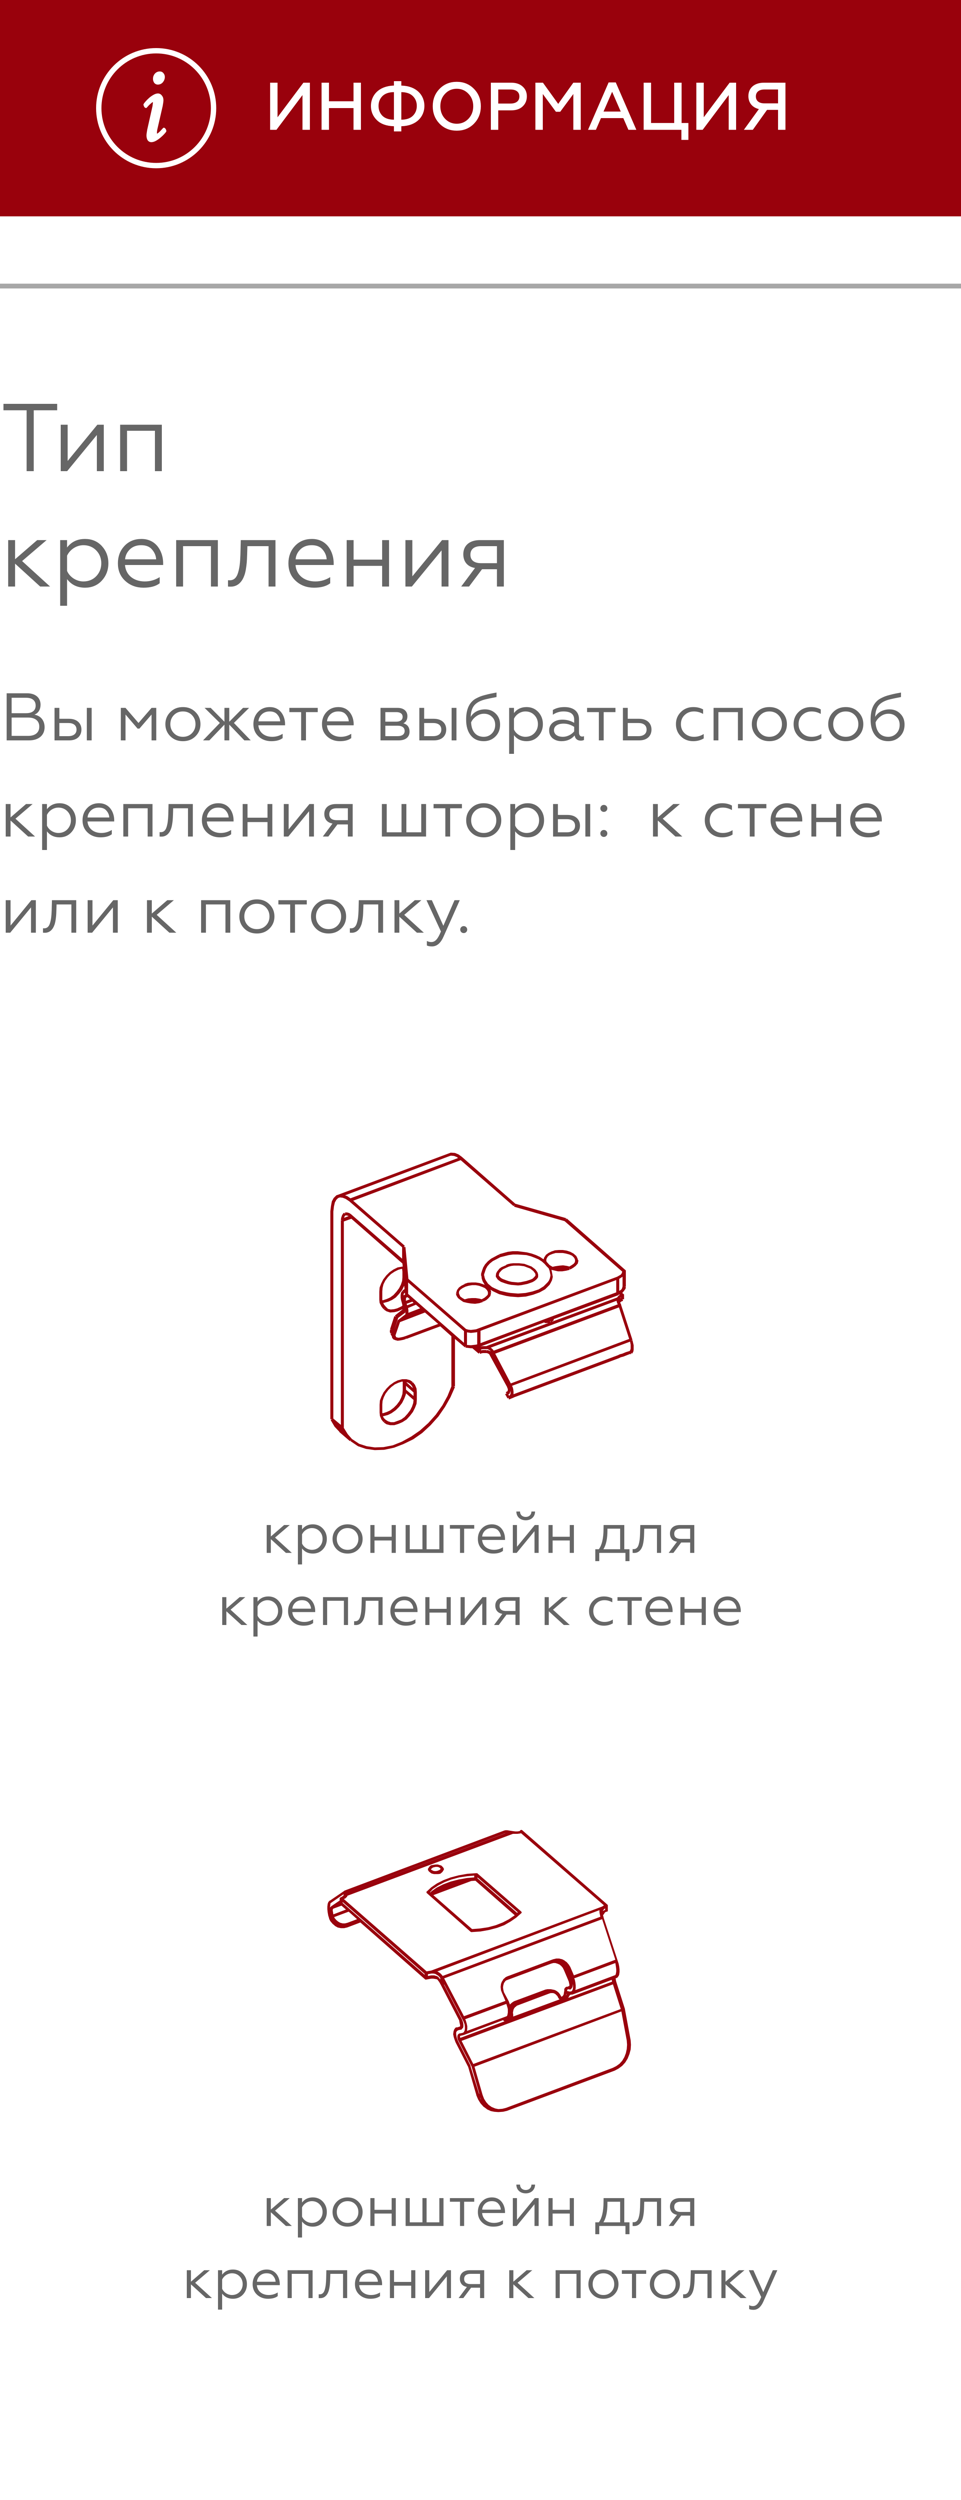
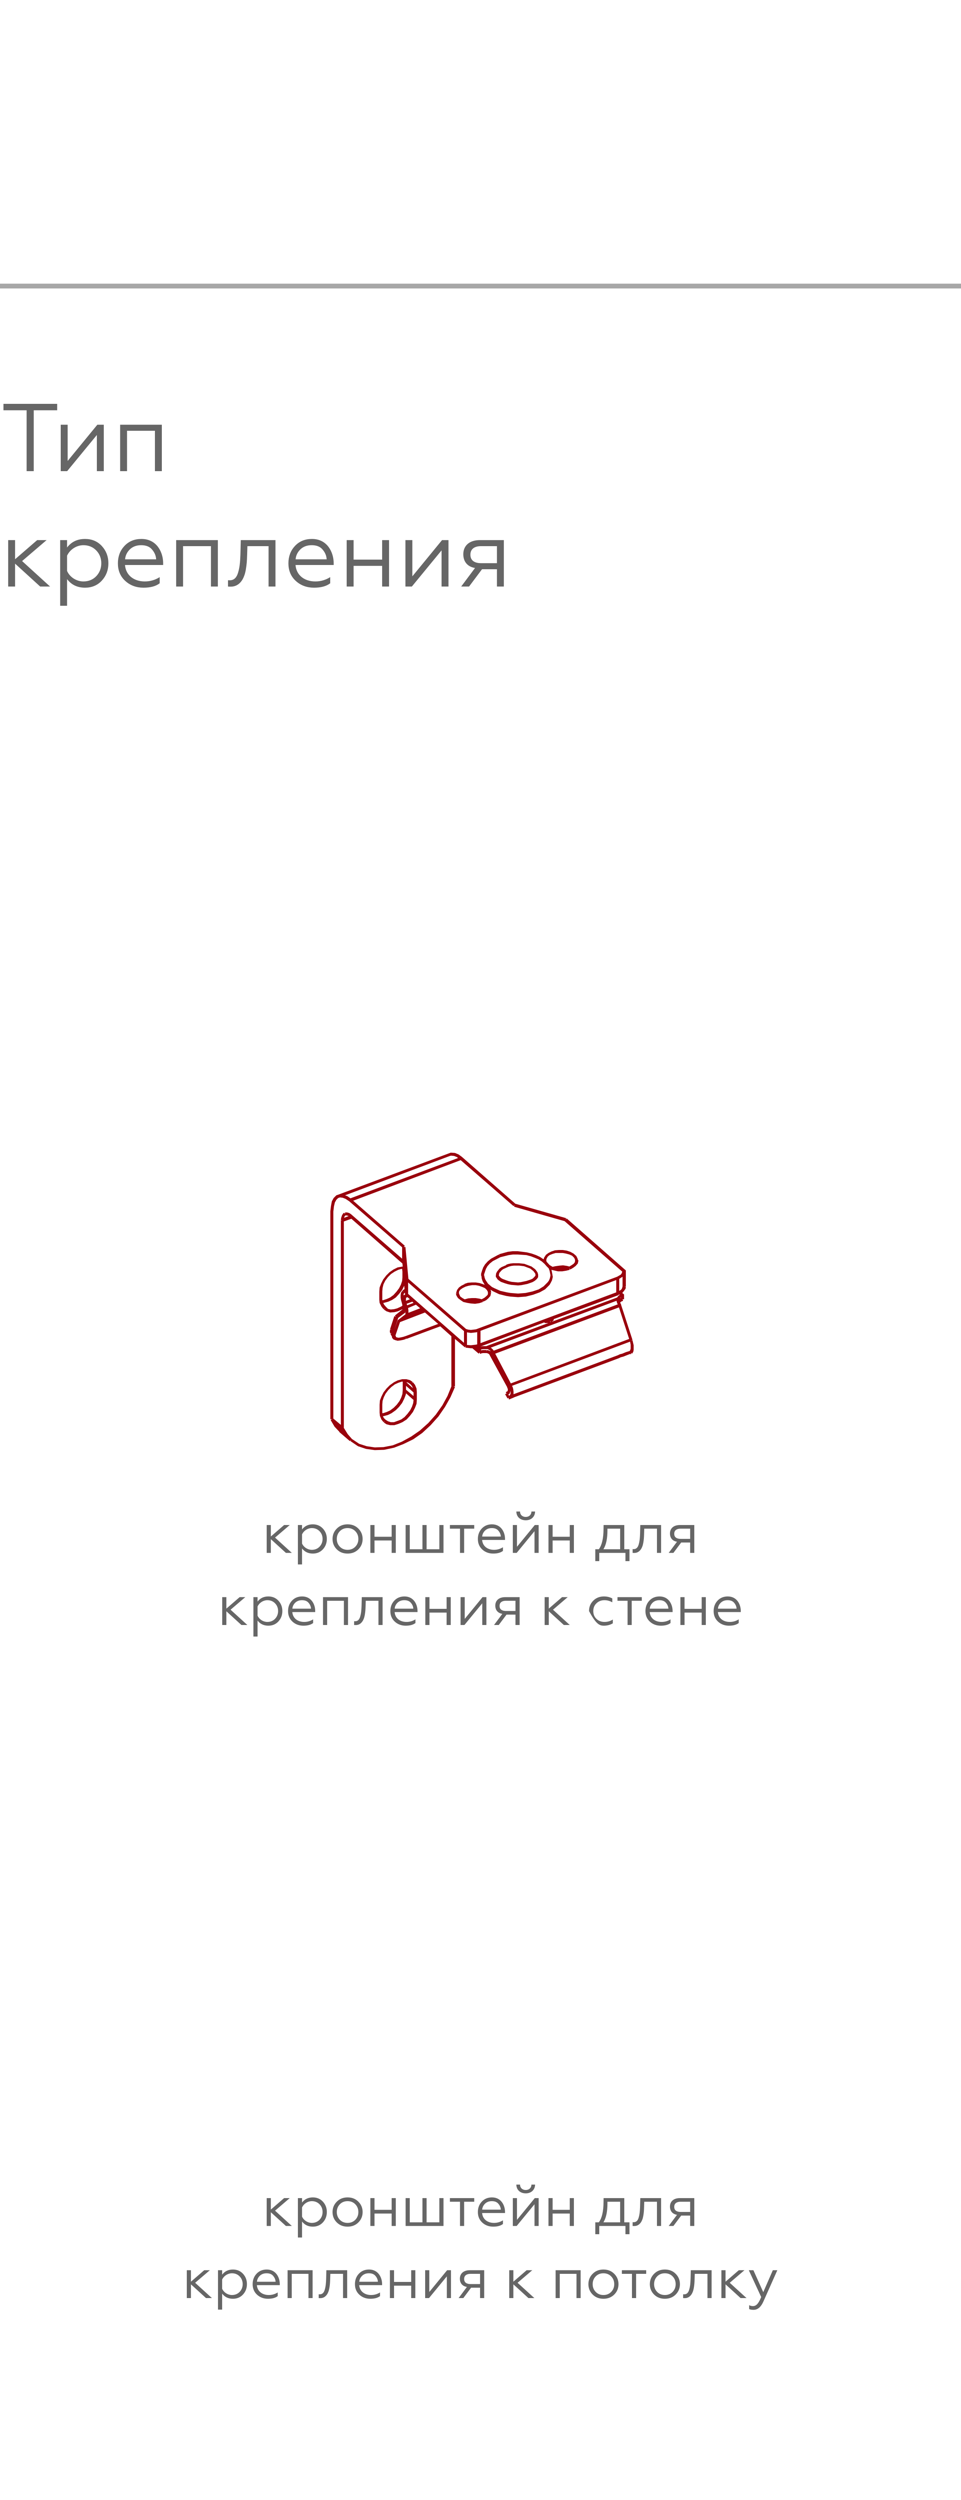
<svg xmlns="http://www.w3.org/2000/svg" width="200" height="520" viewBox="0 0 200 520" fill="none">
  <rect width="200" height="520" fill="white" />
-   <rect width="200" height="520" fill="white" />
  <path d="M7.02 98V85.34H11.9V84H0.72V85.34H5.54V98H7.02ZM13.977 98L20.157 90.48V98H21.598V88.34H20.258L14.078 95.88V88.34H12.637V98H13.977ZM26.441 98V89.6H32.241V98H33.681V88.34H25.001V98H26.441ZM1.7 112.34V122H3.14V117.24L8.36 122H10.42L4.6 116.7L9.7 112.34H7.74L3.14 116.32V112.34H1.7ZM13.96 120.46C14.86 121.64 16.1 122.24 17.7 122.24C19.12 122.24 20.3 121.74 21.2 120.76C22.1 119.78 22.56 118.58 22.56 117.16C22.56 115.76 22.1 114.56 21.2 113.58C20.3 112.6 19.12 112.1 17.7 112.1C16.1 112.1 14.86 112.7 13.96 113.88V112.34H12.52V126H13.96V120.46ZM13.96 115.58C14.54 114.32 15.9 113.4 17.36 113.4C18.42 113.4 19.32 113.76 20.02 114.48C20.72 115.2 21.08 116.1 21.08 117.16C21.08 118.22 20.72 119.12 20.02 119.86C19.32 120.58 18.42 120.94 17.36 120.94C15.9 120.94 14.52 120.04 13.96 118.76V115.58ZM29.855 122.24C31.315 122.24 32.435 121.94 33.235 121.32V120.04C32.295 120.64 31.255 120.94 30.135 120.94C27.815 120.94 26.175 119.6 26.015 117.52H33.955V117.12C33.955 114.94 32.675 112.1 29.435 112.1C27.995 112.1 26.815 112.58 25.895 113.56C24.995 114.52 24.535 115.72 24.535 117.18C24.535 118.66 25.035 119.88 26.055 120.82C27.075 121.76 28.355 122.24 29.855 122.24ZM26.035 116.34C26.095 115.54 26.435 114.86 27.015 114.28C27.615 113.7 28.395 113.4 29.375 113.4C30.395 113.4 31.155 113.7 31.655 114.32C32.175 114.92 32.455 115.6 32.495 116.34H26.035ZM38.101 122V113.6H43.901V122H45.341V112.34H36.661V122H38.101ZM47.451 122C47.551 122.02 47.691 122.02 47.871 122.02C49.391 122.1 50.331 121.06 50.771 119.9C51.111 119.12 51.271 117.9 51.351 117.02C51.391 116.58 51.411 116.06 51.431 115.46L51.491 113.6H55.891V122H57.331V112.34H50.111L50.031 115.42C49.971 117 49.871 118.04 49.551 119.1C49.251 120.14 48.691 120.7 47.831 120.7C47.671 120.7 47.551 120.7 47.451 120.68V122ZM65.343 122.24C66.803 122.24 67.923 121.94 68.723 121.32V120.04C67.783 120.64 66.743 120.94 65.623 120.94C63.303 120.94 61.663 119.6 61.503 117.52H69.443V117.12C69.443 114.94 68.163 112.1 64.923 112.1C63.483 112.1 62.303 112.58 61.383 113.56C60.483 114.52 60.023 115.72 60.023 117.18C60.023 118.66 60.523 119.88 61.543 120.82C62.563 121.76 63.843 122.24 65.343 122.24ZM61.523 116.34C61.583 115.54 61.923 114.86 62.503 114.28C63.103 113.7 63.883 113.4 64.863 113.4C65.883 113.4 66.643 113.7 67.143 114.32C67.663 114.92 67.943 115.6 67.983 116.34H61.523ZM73.589 122V117.7H79.529V122H80.969V112.34H79.529V116.4H73.589V112.34H72.149V122H73.589ZM85.716 122L91.896 114.48V122H93.336V112.34H91.996L85.816 119.88V112.34H84.376V122H85.716ZM97.619 122L100.319 118.4H103.419V122H104.859V112.34H99.879C97.639 112.34 96.419 113.54 96.419 115.28C96.419 116.82 97.279 117.88 98.859 118.14L95.979 122H97.619ZM100.099 117.14C98.679 117.14 97.899 116.52 97.899 115.38C97.899 114.24 98.679 113.6 100.099 113.6H103.419V117.14H100.099Z" fill="#666666" />
-   <rect width="200" height="45" fill="#99010C" />
  <line y1="59.5" x2="200" y2="59.5" stroke="#A7A7A7" />
  <rect width="100" height="100" transform="translate(50 360)" fill="white" />
-   <path d="M103.813 439.312H103.625L102.875 439.25L102.25 439.125H102.188L101.375 438.75C101.375 438.75 101.313 438.75 101.313 438.688L100.625 438.188C100.625 438.188 100.563 438.188 100.563 438.125L100 437.5L99.5 436.688L99.125 435.812C99.125 435.812 99.125 435.812 99.125 435.75L97.438 429.938L94.812 424.812L94.625 424.312L94.438 423.75L94.312 423.125L94.375 422.625V422.562L94.5 422.188C94.5 422.125 94.562 422.125 94.562 422.062L94.75 421.812L94.812 421.75L94.938 421.688C94.938 421.688 94.938 421.688 95 421.688C95 421.688 95 421.688 95.062 421.688H95.125H95.188L95.75 421.5V421.438V421.188L95.688 420.938L95.625 420.625L95.562 420.25L91.75 412.875L91.438 412.312L91.125 411.875L90.938 411.688L90.562 411.625L90.188 411.562H89.75L89.062 411.688L88.75 411.75H88.688C88.625 411.75 88.625 411.75 88.562 411.75C88.562 411.75 88.562 411.75 88.5 411.75C88.5 411.75 88.438 411.75 88.438 411.688L75 399.875L72.188 400.938C72.188 400.938 72.188 400.938 72.125 400.938L71.625 401.062H71.562H71H70.938L70.375 400.938H70.312L69.75 400.625C69.75 400.625 69.688 400.625 69.688 400.562L69.25 400.188C69.25 400.188 69.188 400.188 69.188 400.125L68.812 399.688C68.812 399.688 68.812 399.625 68.75 399.625L68.5 399.125V399.062L68.312 398.438L68.188 397.75L68.125 397.125V396.562L68.188 396.062V396L68.312 395.688C68.312 395.625 68.375 395.625 68.375 395.562L68.562 395.375C68.562 395.375 68.562 395.375 68.625 395.312C68.625 395.312 68.625 395.312 68.688 395.312L71.625 393.312L71.688 393.25L104.938 380.75L105.188 380.688C105.188 380.688 105.188 380.688 105.25 380.688C105.25 380.688 105.25 380.688 105.313 380.688H105.563L105.938 380.75L106.75 380.875L107.25 380.938H107.688L108.125 380.875L108.375 380.625C108.375 380.625 108.375 380.625 108.438 380.625C108.5 380.625 108.5 380.625 108.563 380.625C108.625 380.625 108.625 380.625 108.688 380.688L126.375 396.125L126.438 396.188C126.438 396.188 126.438 396.25 126.5 396.25V396.312V396.375V397.375V397.438C126.5 397.5 126.5 397.5 126.438 397.562C126.438 397.625 126.375 397.625 126.313 397.625C126.313 397.625 126.313 397.625 126.25 397.625L125.938 397.75L125.688 398.125L125.5 398.375L125.625 398.812C125.625 398.812 125.625 398.812 125.625 398.875L128.563 407.875L128.75 408.438L128.875 409.062L128.938 409.625V410.188L128.875 410.625V410.688L128.75 411C128.75 411.062 128.75 411.062 128.688 411.062L128.563 411.25C128.563 411.312 128.5 411.312 128.5 411.312L128.438 411.375L128.125 411.5L128.188 411.938L128.25 412.188L130.063 417.875C130.063 417.875 130.063 417.875 130.063 417.938L131.25 424.375L131.313 425.312L131.25 426.312L131 427.25L130.625 428.188L130.125 429L129.5 429.688L128.75 430.25L127.938 430.688L105.5 439.062L104.688 439.25H104.625L103.813 439.312ZM103.688 438.688H103.813L104.563 438.625L105.313 438.438L127.5 430.125L128.25 429.75L128.938 429.25L129.5 428.625L129.938 427.875L130.25 427.062L130.438 426.188L130.5 425.312L130.438 424.438L129.313 418.375L98.75 429.875L100.438 435.75L100.75 436.562L101.188 437.25L101.688 437.812L102.313 438.25L103.063 438.562L103.688 438.688ZM99.875 436.188L100 436.562L100.125 436.75L99.875 436.188ZM99.688 435.5H99.75L98.125 429.812L95.375 424.438L95.25 424.188L95.188 423.875V423.562V423.5L95.25 423.312C95.25 423.25 95.25 423.25 95.312 423.188L95.438 423.062C95.438 423 95.5 423 95.562 423L95.625 422.938C95.625 422.938 95.625 422.938 95.688 422.938C95.688 422.938 95.688 422.938 95.75 422.938H95.812L96.375 422.812L96.562 422.625L96.688 422.375L96.75 422V421.562L96.688 421.062L96.5 420.562L96.25 420.062L92.438 412.75V412.875L96.125 420L96.25 420.312L96.375 420.688L96.438 421.062V421.438V421.5L96.375 421.75C96.375 421.813 96.312 421.812 96.312 421.875L96.188 421.938L96.125 422.062L96.062 422.125L96 422.188C96 422.188 96 422.188 95.938 422.188C95.875 422.188 95.938 422.188 95.875 422.188H95.812L95.312 422.312L95.062 422.5L94.938 422.75V423.125L95 423.562L95.125 424.062L95.312 424.5L97.938 429.688C97.938 429.688 97.938 429.688 97.938 429.75C97.938 429.75 97.938 429.75 97.938 429.812L99.688 435.5ZM96.062 424.5L98.5 429.312L129.188 417.875L127.563 412.75L96.062 424.5ZM95.75 423.562V423.75L95.812 423.875L105 420.438L104.875 420.375C104.875 420.375 104.813 420.375 104.813 420.312L104.75 420.25L104.688 420.188L96.438 423.312H96.375L96.188 423.375L95.812 423.438L95.75 423.562ZM96.812 420L96.938 420.25L97.125 420.875L97.25 421.438V422L97.188 422.438L105.438 419.375L105.563 419.25C105.563 419.25 105.563 419.25 105.563 419.188L105.625 419C105.625 419 105.625 419 105.625 418.938L105.688 418.625V418V417.938L105.625 417.625L105.375 416.812L96.812 420ZM106.125 419.375V419.438L106.188 419.312L106.125 419.375ZM106.813 419.062V419.312V419.375V419.438L116.438 415.875L116.375 415.812L116.313 415.75L116.188 415.562L116 415.188L115.813 415L115.563 414.75L115.313 414.625L115.125 414.562H114.875H114.625L114.375 414.625L107.563 417.188L107.375 417.375L107.188 417.5L107 417.75L106.875 418L106.813 418.312L106.75 418.625L106.813 419.062ZM92.438 411.5L96.562 419.375L105.188 416.188L104.438 414.438L104.25 413.938V413.875L104.188 413.312V413.25L104.25 412.75V412.688L104.438 412.188C104.438 412.188 104.438 412.125 104.5 412.125L104.75 411.688L104.813 411.625L105.313 411.188C105.313 411.188 105.313 411.188 105.375 411.188L105.75 411C105.75 411 105.75 411 105.813 411L115.188 407.5H115.25L115.75 407.375C115.75 407.375 115.75 407.375 115.813 407.375H116.313H116.375L116.875 407.5H116.938L117.438 407.75C117.438 407.75 117.5 407.75 117.5 407.812L117.938 408.125C117.938 408.125 118 408.125 118 408.188L118.375 408.625L118.688 409.125L119.438 410.875L128.063 407.625L125.313 399.188L92.438 411.5ZM105.875 416.25L106.125 416.938L106.375 416.688L106.688 416.438L107 416.25L113.563 413.812C113.563 413.812 113.563 413.812 113.625 413.812L113.938 413.75H114.313H114.625L115.25 413.875H115.313L115.625 414L115.938 414.188C115.938 414.188 116 414.188 116 414.25L116.25 414.438L116.5 414.75L116.688 415.062L116.813 415.312L117 415.25L117.188 415.062L117.313 414.812L117.375 414.375L117.438 414.062V413.75V413.688L117.563 413.5L117.625 413.438L117.75 413.312L117.813 413.25H117.875C117.875 413.25 117.875 413.25 117.938 413.25C117.938 413.25 117.938 413.25 118 413.25H118.063L118.5 413.062V413V412.75L118.438 412.5L118.375 412.188L118.25 411.875L117.375 409.812L117.125 409.312L116.813 408.938L116.438 408.625L116 408.438L115.563 408.312H115.125L114.688 408.438L105.313 411.938L105.125 412.125L104.875 412.5L104.75 412.938L104.688 413.375L104.75 413.875L104.875 414.375L105.875 416.25ZM118.625 414.938L118.25 415.562L127.375 412.188L127.313 411.812L119.125 414.875C119.125 414.875 119.125 414.875 119.063 414.875H118.938L118.625 414.938C118.688 414.938 118.625 414.938 118.625 414.938ZM117.875 414.75L117.75 415.125L117.938 414.75H117.875ZM118 414.125L118.625 414.25L118.938 414.188L119.063 414.062L119.188 413.812L119.25 413.438V413L119.188 412.688V413V413.062L119.125 413.312C119.125 413.375 119.125 413.375 119.063 413.438C119.063 413.438 119.063 413.5 119 413.5L118.938 413.625C118.938 413.625 118.938 413.688 118.875 413.688C118.875 413.688 118.813 413.688 118.813 413.75L118.75 413.812C118.75 413.812 118.75 413.812 118.688 413.812C118.625 413.812 118.688 413.812 118.625 413.812H118.563C118.563 413.812 118.563 413.812 118.5 413.812L118.188 413.75L118.125 413.812L118.063 413.938L118 414.125ZM119.5 411.5L119.625 411.75L119.75 412.375L119.813 412.938V413.5L119.75 413.938L128.063 410.812L128.125 410.688L128.188 410.438L128.25 410.062V409.625L128.188 409.125L128.063 408.312L119.5 411.5ZM91.5 411.562L91.625 411.75V411.438L91.438 411.188L91.188 410.938L90.875 410.75L90.562 410.562L90.188 410.5H89.812L89.438 410.562L89.062 410.625V411L89.375 410.938L89.75 410.875C89.75 410.875 89.75 410.875 89.812 410.875H90.312H90.375L90.812 411H90.875L91.188 411.188C91.188 411.188 91.25 411.188 91.25 411.25L91.5 411.562C91.5 411.5 91.5 411.5 91.5 411.562ZM91 410.062L91.188 410.125C91.188 410.125 91.25 410.125 91.25 410.188L91.625 410.438C91.625 410.438 91.688 410.438 91.688 410.5L92 410.812L92.125 411L124.938 398.688L124.875 398.375C124.875 398.375 124.875 398.375 124.875 398.312L124.813 398.125L124.75 397.688C124.75 397.688 124.75 397.688 124.75 397.625C124.75 397.625 124.75 397.625 124.75 397.562V397.312L91 410.062ZM71.312 395.812L88.375 410.75V410.562L71.312 395.625V395.812ZM71.562 395L88.812 410.062L89 410L89.375 409.938L89.75 409.875L125.313 396.562L125.688 396.312L108.438 381.312L108.188 381.375L107.688 381.438H107.188H106.75L72.312 394.312L72.25 394.5C72.25 394.5 72.25 394.562 72.188 394.562L71.938 394.812C71.938 394.812 71.875 394.812 71.875 394.875L71.562 395ZM71.312 400.062H71.812L72.312 399.938L74.312 399.188L72.562 397.625L69.562 398.75L69.625 398.938L70 399.375L70.375 399.688L70.812 399.938L71.312 400.062ZM69.25 397.188V397.438L69.312 397.75L69.375 398.188L72 397.188L71.062 396.375L69.375 397L69.25 397.188ZM125.438 397.5L125.938 397.25V396.938L125.688 397.125L125.563 397.312L125.438 397.5ZM68.75 396.188L68.688 396.625V396.812C68.688 396.75 68.688 396.75 68.75 396.688L68.875 396.562C68.875 396.562 68.875 396.562 68.938 396.5L70.688 395.312V395V394.938V394.875C70.688 394.875 70.688 394.875 70.688 394.812L70.75 394.75C70.75 394.75 70.812 394.75 70.812 394.688L71.188 394.5L71.5 394.25V394L68.875 395.812L68.75 395.938V396.188ZM72.438 393.562L105.188 381.312H105.125L72.438 393.562ZM98.188 401.875C98.125 401.875 98.125 401.875 98.062 401.875C98 401.875 98 401.812 97.938 401.812L89.438 394.312L88.875 393.812L88.812 393.75C88.812 393.688 88.75 393.688 88.75 393.625C88.75 393.562 88.75 393.562 88.75 393.5C88.75 393.438 88.812 393.438 88.812 393.438L89.75 392.562L90.938 391.75L92.312 391.062L93.812 390.5L95.5 390.062L97.25 389.75L99.062 389.625C99.125 389.625 99.125 389.625 99.188 389.625H99.25C99.25 389.625 99.25 389.625 99.312 389.625L108.438 397.562L108.5 397.625C108.5 397.688 108.563 397.688 108.563 397.75C108.563 397.812 108.563 397.812 108.563 397.875L108.5 397.938L107.438 398.875L106.25 399.688L104.938 400.438L103.438 401L101.75 401.438L100 401.75L98.188 401.875ZM90.188 394.188L98.25 401.25L99.875 401.125L101.563 400.875L103.188 400.438L104.625 399.875L105.938 399.188L107.125 398.375L98.938 391.188L98.062 391.25L90.188 394.188ZM99.375 390.688L107.625 397.875L107.75 397.75L99.375 390.5V390.688ZM89.5 393.562L89.562 393.625L89.75 393.438L89.812 393.375L90.875 392.625L92.25 391.938L93.75 391.375L95.438 390.938L97.188 390.625L97.938 390.562L98.688 390.5V390.125L97.25 390.25L95.562 390.5L93.938 390.938L92.5 391.5L91.188 392.188L90.062 392.938L89.5 393.562ZM90.75 389.812H90.312L89.812 389.688L89.625 389.562C89.625 389.562 89.562 389.562 89.562 389.5L89.312 389.312L89.25 389.25L89.125 389.062C89.125 389 89.062 389 89.062 388.938V388.75C89.062 388.688 89.062 388.625 89.125 388.625L89.25 388.438C89.25 388.375 89.312 388.375 89.312 388.312L89.5 388.125L89.562 388.062L89.812 387.938C89.812 387.938 89.812 387.938 89.875 387.938C89.938 387.938 89.875 387.938 89.938 387.938L90.25 387.875L90.688 387.812H91.125L91.5 387.938H91.562L91.875 388.062C91.875 388.062 91.938 388.062 91.938 388.125L92.125 388.312L92.188 388.375L92.312 388.562C92.312 388.625 92.375 388.625 92.375 388.688V388.875C92.375 388.938 92.375 389 92.312 389L92.188 389.188C92.188 389.25 92.125 389.25 92.125 389.312L91.938 389.5C91.938 389.5 91.875 389.5 91.875 389.562L91.688 389.688L91.625 389.75L91.188 389.812H90.75ZM90.062 389.062L90.125 389.125L90.438 389.188H90.75L91.062 389.125L91.375 389L91.5 388.938L91.625 388.812L91.688 388.75V388.688L91.625 388.625L91.5 388.5L91.312 388.375L91 388.312H90.688L90.375 388.375L90.125 388.438L89.938 388.562L89.812 388.688L89.688 388.75V388.812L89.75 388.875L89.875 389L90.062 389.062Z" fill="#99010C" />
  <rect width="100" height="100" transform="translate(50 221)" fill="white" />
  <path d="M78 301.625L76.188 301.375L74.5 300.812L72.938 299.75L73.125 299.5L72.812 299.75L70.625 297.875V297.812L69.625 296.75L68.812 295.375L69.062 295.188H68.75V251.938H69.062H68.75L68.875 250.875L69.062 249.875L69.438 249.188L70 248.625L70.375 248.5L70.5 248.812L70.375 248.5L93.812 239.75L94.688 239.812L95.438 240.125L96.125 240.625L95.938 240.875L96.125 240.625L107.25 250.375L117.812 253.375L117.75 253.688L117.938 253.438L130.25 264.25V267.625H129.938L130.25 267.688L130.188 268.062L129.875 268.5L129.562 268.875L129.5 268.938L129.875 269.25V270.25H129.562L129.688 270.562L129.375 270.688L129.188 270.812L129.062 270.938L129.25 271.312L129.312 271.562L131.625 278.688L131.312 278.812L131.625 278.75L131.875 279.812V280.75L131.812 281.125L131.562 281.562L131.312 281.375L131.375 281.688L131.125 281.625L129.688 282.188L129.188 282.312L128.812 282.5L128.688 282.188L128.812 282.5L106.875 290.688L106.812 290.375L106.938 290.688L106.312 290.938L106.062 291.062H105.875V290.75L105.625 290.875L105.125 290L105.438 289.812L105.25 289.625L105.375 289.5L105.625 289.375L105.688 289.125V288.938L105.5 288.438L101.875 281.812L102.062 281.688L101.875 281.812L101.812 281.688L101.625 281.562L101.5 281.5L101.25 281.438H100.5L100.188 281.5L99.938 281.625L99.812 281.312L99.625 281.562L98.312 280.438H98L96.875 280.312L96.938 280L96.75 280.25L94.688 278.5V288.375H94.375L94.688 288.5L93.75 290.625L92.625 292.625L91.25 294.625L89.625 296.438L87.875 298.062L86 299.375L83.938 300.375L82 301.125L79.938 301.562L78 301.625ZM74.75 300.312L76.312 300.812L78 301.062L79.812 301L81.75 300.625L83.625 299.875L85.562 298.812L87.375 297.562L89.125 296L90.688 294.25L92.062 292.312L93.125 290.375L93.938 288.375V277.938L91.625 275.875L84.562 278.5L84.438 278.188L84.5 278.5L83.938 278.688L83.312 278.812L82.75 278.875L82.25 278.75L81.812 278.562L81.75 278.375H81.625L81.562 278L81.25 277.438L81.5 277.312H81.188V277.25L81.125 276.938L81.188 276.5L81.5 276.562L81.188 276.438L82.062 273.75L82.375 273.875L82.188 273.625L83.75 272.375L83.688 272.125L83.75 272.312L82.812 272.75L82.062 272.938L81.188 273L80.438 272.75L79.875 272.375L80.062 272.125L79.812 272.312L79.375 271.75L79 271L78.938 270.312H79.25H78.938V268.688H79.25H78.938L79 267.812L79.312 267L79.75 266.125L80.375 265.312L81.062 264.625L81.875 264.062L82.75 263.625L83.812 263.438L83.75 262.812L73.125 253.5L71.562 254.062V297L72.375 298.312L73.25 299.312L74.75 300.312ZM69.375 295.062L70.938 296.375V253.812H71.25L70.938 253.75L71 253.312L71.188 252.75L71.438 252.375L71.625 252.25L71.812 252.5V252.188H72.25L72.688 252.312L73.062 252.562L72.875 252.812L73.062 252.562L83.688 261.812V259.438L72.688 249.875L71.938 249.375L71.312 249.125L70.75 249.062L70.562 249.125L70.375 249.188L70 249.562L69.688 250.125L69.5 250.938L69.375 252V295.062ZM105.625 289.75L105.938 290.312L106.062 290.25L106.188 290.062L106.25 289.875V289.312L106.062 289.875L105.812 290.062L105.625 289.75ZM106.562 288.25L106.688 288.5L106.812 288.938L106.875 289.438V289.938V290L128.625 281.875L129 281.688L129.5 281.562L130.25 281.25L131.062 281L131.188 280.75L131.25 280.5V279.688L131.125 279.062L106.562 288.25ZM105.875 288.25L105.688 288.375L105.875 288.25ZM103.062 281.562L106.312 287.75L130.938 278.5L128.812 271.938L103.062 281.562ZM101.25 280.812V281.125L101.312 280.812L101.688 280.875L102.062 281.062V281L101.938 280.875L101.5 280.625H101.25H100.5L100.125 280.688V280.875L100.438 280.812H101.25ZM102.625 280.75L102.75 280.938L128.562 271.312L128.5 271.188L128.75 271.062L128.5 271.188L128.375 270.875L128.312 270.562L102.125 280.312L102.312 280.438L102.625 280.75L102.375 280.938L102.625 280.75ZM99.188 280.312L99.312 280.438L99.188 280.312ZM99.875 280.125L100.062 280.062L100.438 280H101.188L114.125 275.188H113.438L113.25 275.062L99.875 280.125ZM99.75 280L99.688 279.812L99.75 280ZM97.188 279.75L98 279.812L99.062 279.688L99.312 279.625V277.062L99.125 277.125L98 277.25L97.188 277.125V279.75ZM100 276.812V279.375L113.188 274.438L128.25 268.812V266.25L100 276.812ZM84.938 269.125L96.562 279.312V276.875L84.938 266.75V269.125ZM82.438 278.125L82.625 278.188L82.938 278.25L83.375 278.188L83.938 278.062L84.5 277.875L91.188 275.375L88.438 273L83.25 275L82.312 277.75V277.812L82.375 277.938H82.312H82.375L82.438 278.125ZM82.062 276.625L82.75 274.625L84.375 273.375V273.25V272.938L84.188 272.75L84.375 273L82.875 274.125L82.062 276.625ZM97 276.438L97.438 276.562L98 276.625L99.062 276.5L99.562 276.312L128.438 265.562L129.188 265.125L129.375 264.875L129.5 264.5L117.5 254L107 251L107.062 250.688L106.875 250.875L95.875 241.312L73.5 249.75L84.25 259.125L84.062 259.375H84.375L85 266L97 276.438ZM114.5 274.875L114.562 275H114.625L114.5 274.75V274.875ZM115.25 274.375V274.438L115.188 274.688L114.812 274.938L128.438 269.875L128.562 269.688L128.812 269.438L129 269.312L128.938 269.25L128.75 269.312L128.625 269.062L128.75 269.375L115.25 274.375ZM114.438 274.688L114.5 274.875L114.438 274.688ZM84.938 272.062V272.125L85 272.562V273.062L87.438 272.125L86.562 271.375L84.938 272.062ZM80.75 272.25L81.312 272.375L82 272.312L82.688 272.125L83.5 271.75L83.75 271.562L83.688 271.25L84 271.188L83.688 271.25L83.438 270.312L83.375 269.875V269.438L83.438 268.938L83.625 268.625L83.75 268.5L84 268.75L83.75 268.438L84.188 268.125L84.125 267.375V267.438L83.688 268.312L83.062 269.125L82.375 269.875L81.625 270.375L80.812 270.75L79.875 271H79.75L79.938 271.375L80.312 271.812L80.75 272.25ZM84.438 271.875H84.5H84.438ZM84.625 271.188L84.75 271.5L86.062 271L85.812 270.75L84.625 271.188ZM84.438 270.375L84.5 270.562L85.312 270.25L84.812 269.812L84.5 269.938V270.375H84.438ZM79.562 270.438H79.75L80.5 270.188L81.188 269.875L81.875 269.375L82.5 268.688L83.062 267.938L83.438 267.188L83.688 266.438L83.75 265.688V264.5L83.688 263.938H83.5L82.875 264.125L82.125 264.5L81.375 265L80.75 265.625L80.188 266.375L79.812 267.125L79.625 267.875L79.562 268.625V270.438ZM129.125 269.938L129.062 270L129.25 269.938V269.875L129.125 269.938ZM84 269.438L84.25 269.688L84 269.438L84.312 269.25L84.25 268.875L84.062 269.062L84 269.188V269.438ZM128.875 266V268.5L129.188 268.312L129.375 268.125L129.5 267.812L129.562 267.562V265.562L128.875 266ZM71.688 253.062L71.625 253.312L72.562 252.938L72.375 252.875L72.125 252.812H71.938L71.812 252.875L71.688 253.062ZM71.812 248.625L72.312 248.812L72.938 249.25L95.312 240.875L95.125 240.688L94.5 240.438L93.875 240.375L93.625 240.438L93.5 240.125L93.625 240.438L71.812 248.625ZM82.062 296.438H81.188L80.438 296.25L79.875 295.875L80.062 295.625L79.812 295.812L79.375 295.25L79.062 294.5L79 293.812H79.312H79V292.188H79.312H79L79.062 291.312L79.375 290.5L79.812 289.625L80.438 288.812L81.125 288.125L82 287.5L82.75 287.125L83.688 286.875H84.562L85.312 287.062L85.875 287.438L85.688 287.688L85.938 287.5L86.375 288.062L86.688 288.812L86.75 289.562H86.438H86.75V291.125H86.438H86.75L86.688 292L86.375 292.812L85.938 293.688L85.312 294.5L84.625 295.25L83.75 295.812L82.875 296.188L82.062 296.438ZM81.312 295.812H82L82.688 295.562L83.5 295.25L84.188 294.75L84.812 294.062L85.375 293.312L85.75 292.562L86 291.812L86.062 291.188L84.5 289.812L84.438 290.125L84.125 290.938L83.688 291.812L83.062 292.625L82.375 293.312L81.5 293.938L80.75 294.312L79.812 294.562H79.688L79.875 294.938L80.25 295.312L80.75 295.625L81.312 295.812ZM79.562 293.938H79.75L80.5 293.688L81.188 293.375L81.938 292.812L82.562 292.188L83.125 291.438L83.5 290.688L83.75 289.938L83.812 289.188V287.375H83.625L82.875 287.625L82.188 287.938L81.438 288.5L80.812 289.125L80.25 289.875L79.875 290.625L79.625 291.375L79.562 292.125V293.938ZM84.5 289.062L86.062 290.375V289.625L84.5 288.25V289.062ZM84.562 287.5L85.938 288.75L85.75 288.312L85.375 287.875L84.875 287.562L84.562 287.5ZM98.875 271.188L98 271.125L97.25 271L96.438 270.812L95.875 270.438L95.312 270L95 269.5L94.875 269.062L95.312 268.938L94.938 269V268.875L95.125 268.312L95.5 267.812L96 267.438L96.625 267.125L96.75 267.375L96.625 267.062L97.375 266.812L98.188 266.75H99L99.812 266.875L100.562 267.125L100.875 267.25L100.438 266.5L100.25 265.938L100.188 265.375H100.812V265.5L100.875 265.812L101.062 266.25L101.562 267L102.375 267.688L102.875 267.938L104.125 268.5L105.5 268.812L106.25 268.938L107.812 269.062L109.375 268.938L110.812 268.625L112.125 268.188L113.125 267.562L113.938 266.75L114.188 266.438L114.375 266.062L114.5 265.625L114.562 265.25L114.375 264.312L114.188 263.812L113.75 263.375L113.312 262.875L112.75 262.375L112.062 261.938L111.312 261.625L110.5 261.312L109.562 261.062L108.688 261L107.75 260.938H106.75L105.875 261.062L104.125 261.5L102.562 262.312L101.938 262.812L101.438 263.375L101.125 263.938L100.938 264.5L100.75 265.062V265.375H100.125L100.75 265.312L100.125 265.375V264.938L100.312 264.312L100.562 263.625L100.938 263L101.5 262.375L102.188 261.812L103 261.375L103.812 260.938L103.938 261.188L103.875 260.875L105.688 260.375L106.688 260.25H107.75L108.75 260.375L109.688 260.5L110.688 260.75L111.562 261.062L112.375 261.438L113.125 261.938L113.25 261.562L113.625 261L114.125 260.625L114.75 260.312L114.875 260.625L114.75 260.312L115.5 260.062L116.312 260H117.125L117.938 260.125L118.688 260.375L119.375 260.75L119.938 261.25L120.188 261.75L120.312 262.188H120L120.375 262.125V262.25L120.25 262.812L119.812 263.312L119.312 263.688L118.688 264.062L118.5 263.812L118.562 264.125L117.812 264.312L117 264.438H116.125L114.75 264.125L114.812 264.312L115 265.312L114.688 265.375H115H114.625L115.062 265.312V265.375H114.75L115.062 265.438L115 265.812L114.875 266.312L114.625 266.812L114.375 267.25L113.438 268.188L112.312 268.812L111.625 269.062L111.5 268.75L111.625 269.062L110.938 269.312L109.438 269.688L107.812 269.812L106.188 269.688L105.375 269.562L103.875 269.188L102.562 268.562L102.062 268.25L102.125 268.375L102.25 268.812L101.812 268.938L102.188 268.875V269L102.062 269.562L101.625 270.062L101.188 270.438L100.562 270.75L100.438 270.5L100.5 270.812L99.75 271.062L98.875 271.188ZM96.688 270.25H96.75L97.438 270.062L98.188 270H99L99.812 270.125L100.25 270.25L100.812 269.938L101.188 269.625L101.5 269.312L101.562 268.938L101.5 268.625L101.312 268.312L100.938 267.938L100.375 267.688L99.688 267.438L99 267.312H98.25L97.5 267.438L96.875 267.625L96.25 267.938L95.812 268.25L95.562 268.562L95.5 268.938L95.625 269.312L95.812 269.688L96.25 270L96.688 270.25ZM117.188 263.188L118 263.312L118.5 263.438L119 263.125L119.375 262.875L119.625 262.562L119.688 262.188L119.625 261.875L119.438 261.562L119.062 261.188L118.5 260.938L117.812 260.75L117.125 260.625H116.375H115.625L115 260.812L114.375 261.062L114 261.375L113.75 261.812L113.688 262.125L113.75 262.438L114.375 263.125L115 263.5L115.562 263.375L116.438 263.25L117.188 263.188ZM113.375 262.125H113.5H113.375ZM107.812 267.375L106.375 267.25L105.75 267.125L105.125 266.938L104.25 266.625L103.875 266.375L103.562 266.125L103.188 265.562V265.375H103.688H103.188V265.312L103.25 264.875L103.438 264.5L103.938 263.875L104.375 263.562L105.25 263.188L105.375 263.438L105.25 263.125L105.688 262.938L106.25 262.812L106.812 262.75H108L109.125 262.875L110.125 263.25L110.625 263.438L111.375 264L111.625 264.312L111.875 264.688L112 265.125V265.375H111.438H112V265.562L111.938 265.75L111.75 266L111.562 266.188L111.25 266.438L110.812 266.688L109.75 267.062L108.5 267.312L107.812 267.375ZM103.812 265.312L104.062 265.625L104.25 265.812L104.562 266L105.375 266.312L105.938 266.5L106.5 266.625L107.812 266.75L108.375 266.688L109.562 266.438L110.5 266.125L110.875 265.938L111.25 265.562L111.438 265.312V265.125L111.375 264.875L111.188 264.625L111 264.375L110.375 263.875L109.562 263.562L109.062 263.375L108.062 263.25H106.938L106.438 263.312L105.938 263.438L105.5 263.625L104.688 264L104.375 264.25L103.938 264.75L103.875 264.938L103.812 265.312Z" fill="#99010C" />
-   <path d="M55.504 317.204V323H56.368V320.144L59.5 323H60.736L57.244 319.82L60.304 317.204H59.128L56.368 319.592V317.204H55.504ZM62.861 322.076C63.401 322.784 64.145 323.144 65.105 323.144C65.957 323.144 66.665 322.844 67.205 322.256C67.745 321.668 68.021 320.948 68.021 320.096C68.021 319.256 67.745 318.536 67.205 317.948C66.665 317.36 65.957 317.06 65.105 317.06C64.145 317.06 63.401 317.42 62.861 318.128V317.204H61.997V325.4H62.861V322.076ZM62.861 319.148C63.209 318.392 64.025 317.84 64.901 317.84C65.537 317.84 66.077 318.056 66.497 318.488C66.917 318.92 67.133 319.46 67.133 320.096C67.133 320.732 66.917 321.272 66.497 321.716C66.077 322.148 65.537 322.364 64.901 322.364C64.025 322.364 63.197 321.824 62.861 321.056V319.148ZM70.082 317.96C69.493 318.548 69.206 319.268 69.206 320.108C69.206 320.948 69.493 321.668 70.082 322.256C70.669 322.844 71.413 323.144 72.338 323.144C73.261 323.144 74.005 322.844 74.594 322.256C75.181 321.668 75.469 320.948 75.469 320.108C75.469 319.268 75.181 318.548 74.594 317.96C74.005 317.36 73.261 317.06 72.338 317.06C71.413 317.06 70.669 317.36 70.082 317.96ZM74.582 320.108C74.582 320.744 74.365 321.284 73.945 321.716C73.525 322.148 72.986 322.364 72.338 322.364C71.689 322.364 71.15 322.148 70.73 321.716C70.309 321.284 70.094 320.744 70.094 320.108C70.094 319.46 70.309 318.92 70.73 318.488C71.15 318.056 71.689 317.84 72.338 317.84C72.986 317.84 73.525 318.056 73.945 318.488C74.365 318.92 74.582 319.46 74.582 320.108ZM77.943 323V320.42H81.507V323H82.371V317.204H81.507V319.64H77.943V317.204H77.079V323H77.943ZM92.299 323V317.204H91.434V322.244H88.782V317.204H87.918V322.244H85.278V317.204H84.415V323H92.299ZM96.596 323V317.96H98.696V317.204H93.632V317.96H95.732V323H96.596ZM102.644 323.144C103.52 323.144 104.192 322.964 104.672 322.592V321.824C104.108 322.184 103.484 322.364 102.812 322.364C101.42 322.364 100.436 321.56 100.34 320.312H105.104V320.072C105.104 318.764 104.336 317.06 102.392 317.06C101.528 317.06 100.82 317.348 100.268 317.936C99.728 318.512 99.452 319.232 99.452 320.108C99.452 320.996 99.752 321.728 100.364 322.292C100.976 322.856 101.744 323.144 102.644 323.144ZM100.352 319.604C100.388 319.124 100.592 318.716 100.94 318.368C101.3 318.02 101.768 317.84 102.356 317.84C102.968 317.84 103.424 318.02 103.724 318.392C104.036 318.752 104.204 319.16 104.228 319.604H100.352ZM107.531 323L111.239 318.488V323H112.103V317.204H111.299L107.591 321.728V317.204H106.727V323H107.531ZM109.427 316.22C110.531 316.22 111.347 315.5 111.359 314.396H110.603C110.591 315.056 110.123 315.524 109.415 315.524C108.695 315.524 108.227 315.056 108.227 314.396H107.459C107.471 315.5 108.263 316.22 109.427 316.22ZM115.009 323V320.42H118.573V323H119.437V317.204H118.573V319.64H115.009V317.204H114.145V323H115.009ZM124.717 324.716V323H130.165V324.716H131.005V322.244H129.925V317.204H125.617L125.605 318.02C125.593 319.976 125.269 321.392 124.621 322.244H123.889V324.716H124.717ZM125.581 322.244C126.145 321.344 126.421 320.036 126.421 318.308V317.96H129.061V322.244H125.581ZM131.658 323C131.718 323.012 131.802 323.012 131.91 323.012C132.822 323.06 133.386 322.436 133.65 321.74C133.854 321.272 133.95 320.54 133.998 320.012C134.022 319.748 134.034 319.436 134.046 319.076L134.082 317.96H136.722V323H137.586V317.204H133.254L133.206 319.052C133.17 320 133.11 320.624 132.918 321.26C132.738 321.884 132.402 322.22 131.886 322.22C131.79 322.22 131.718 322.22 131.658 322.208V323ZM140.15 323L141.77 320.84H143.63V323H144.494V317.204H141.506C140.162 317.204 139.43 317.924 139.43 318.968C139.43 319.892 139.946 320.528 140.894 320.684L139.166 323H140.15ZM141.638 320.084C140.786 320.084 140.318 319.712 140.318 319.028C140.318 318.344 140.786 317.96 141.638 317.96H143.63V320.084H141.638ZM46.247 332.204V338H47.111V335.144L50.243 338H51.479L47.987 334.82L51.047 332.204H49.871L47.111 334.592V332.204H46.247ZM53.603 337.076C54.143 337.784 54.887 338.144 55.847 338.144C56.699 338.144 57.407 337.844 57.947 337.256C58.487 336.668 58.763 335.948 58.763 335.096C58.763 334.256 58.487 333.536 57.947 332.948C57.407 332.36 56.699 332.06 55.847 332.06C54.887 332.06 54.143 332.42 53.603 333.128V332.204H52.739V340.4H53.603V337.076ZM53.603 334.148C53.951 333.392 54.767 332.84 55.643 332.84C56.279 332.84 56.819 333.056 57.239 333.488C57.659 333.92 57.875 334.46 57.875 335.096C57.875 335.732 57.659 336.272 57.239 336.716C56.819 337.148 56.279 337.364 55.643 337.364C54.767 337.364 53.939 336.824 53.603 336.056V334.148ZM63.14 338.144C64.016 338.144 64.688 337.964 65.168 337.592V336.824C64.604 337.184 63.98 337.364 63.308 337.364C61.916 337.364 60.932 336.56 60.836 335.312H65.6V335.072C65.6 333.764 64.832 332.06 62.888 332.06C62.024 332.06 61.316 332.348 60.764 332.936C60.224 333.512 59.948 334.232 59.948 335.108C59.948 335.996 60.248 336.728 60.86 337.292C61.472 337.856 62.24 338.144 63.14 338.144ZM60.848 334.604C60.884 334.124 61.088 333.716 61.436 333.368C61.796 333.02 62.264 332.84 62.852 332.84C63.464 332.84 63.92 333.02 64.22 333.392C64.532 333.752 64.7 334.16 64.724 334.604H60.848ZM68.087 338V332.96H71.567V338H72.431V332.204H67.223V338H68.087ZM73.697 338C73.757 338.012 73.841 338.012 73.949 338.012C74.861 338.06 75.425 337.436 75.689 336.74C75.893 336.272 75.989 335.54 76.037 335.012C76.061 334.748 76.073 334.436 76.085 334.076L76.121 332.96H78.761V338H79.625V332.204H75.293L75.245 334.052C75.209 335 75.149 335.624 74.957 336.26C74.777 336.884 74.441 337.22 73.925 337.22C73.829 337.22 73.757 337.22 73.697 337.208V338ZM84.433 338.144C85.309 338.144 85.981 337.964 86.461 337.592V336.824C85.897 337.184 85.273 337.364 84.601 337.364C83.209 337.364 82.225 336.56 82.129 335.312H86.893V335.072C86.893 333.764 86.125 332.06 84.181 332.06C83.317 332.06 82.609 332.348 82.057 332.936C81.517 333.512 81.241 334.232 81.241 335.108C81.241 335.996 81.541 336.728 82.153 337.292C82.765 337.856 83.533 338.144 84.433 338.144ZM82.141 334.604C82.177 334.124 82.381 333.716 82.729 333.368C83.089 333.02 83.557 332.84 84.145 332.84C84.757 332.84 85.213 333.02 85.513 333.392C85.825 333.752 85.993 334.16 86.017 334.604H82.141ZM89.38 338V335.42H92.944V338H93.808V332.204H92.944V334.64H89.38V332.204H88.516V338H89.38ZM96.656 338L100.364 333.488V338H101.228V332.204H100.424L96.716 336.728V332.204H95.852V338H96.656ZM103.798 338L105.418 335.84H107.278V338H108.142V332.204H105.154C103.81 332.204 103.078 332.924 103.078 333.968C103.078 334.892 103.594 335.528 104.542 335.684L102.814 338H103.798ZM105.286 335.084C104.434 335.084 103.966 334.712 103.966 334.028C103.966 333.344 104.434 332.96 105.286 332.96H107.278V335.084H105.286ZM113.348 332.204V338H114.212V335.144L117.344 338H118.58L115.088 334.82L118.148 332.204H116.972L114.212 334.592V332.204H113.348ZM125.668 338.144C126.376 338.144 127 337.976 127.54 337.652V336.86C127.024 337.196 126.448 337.364 125.8 337.364C125.14 337.364 124.576 337.148 124.132 336.728C123.688 336.296 123.472 335.756 123.472 335.108C123.472 334.448 123.688 333.908 124.132 333.488C124.576 333.056 125.14 332.84 125.8 332.84C126.364 332.84 126.904 332.984 127.432 333.284V332.48C126.94 332.204 126.352 332.06 125.68 332.06C124.804 332.06 124.06 332.348 123.472 332.936C122.884 333.512 122.584 334.232 122.584 335.096C122.584 335.972 122.872 336.692 123.46 337.28C124.048 337.856 124.792 338.144 125.668 338.144ZM131.471 338V332.96H133.571V332.204H128.507V332.96H130.607V338H131.471ZM137.519 338.144C138.395 338.144 139.067 337.964 139.547 337.592V336.824C138.983 337.184 138.359 337.364 137.687 337.364C136.295 337.364 135.311 336.56 135.215 335.312H139.979V335.072C139.979 333.764 139.211 332.06 137.267 332.06C136.403 332.06 135.695 332.348 135.143 332.936C134.603 333.512 134.327 334.232 134.327 335.108C134.327 335.996 134.627 336.728 135.239 337.292C135.851 337.856 136.619 338.144 137.519 338.144ZM135.227 334.604C135.263 334.124 135.467 333.716 135.815 333.368C136.175 333.02 136.643 332.84 137.231 332.84C137.843 332.84 138.299 333.02 138.599 333.392C138.911 333.752 139.079 334.16 139.103 334.604H135.227ZM142.466 338V335.42H146.03V338H146.894V332.204H146.03V334.64H142.466V332.204H141.602V338H142.466ZM151.71 338.144C152.586 338.144 153.258 337.964 153.738 337.592V336.824C153.174 337.184 152.55 337.364 151.878 337.364C150.486 337.364 149.502 336.56 149.406 335.312H154.17V335.072C154.17 333.764 153.402 332.06 151.458 332.06C150.594 332.06 149.886 332.348 149.334 332.936C148.794 333.512 148.518 334.232 148.518 335.108C148.518 335.996 148.818 336.728 149.43 337.292C150.042 337.856 150.81 338.144 151.71 338.144ZM149.418 334.604C149.454 334.124 149.658 333.716 150.006 333.368C150.366 333.02 150.834 332.84 151.422 332.84C152.034 332.84 152.49 333.02 152.79 333.392C153.102 333.752 153.27 334.16 153.294 334.604H149.418Z" fill="#666666" />
+   <path d="M55.504 317.204V323H56.368V320.144L59.5 323H60.736L57.244 319.82L60.304 317.204H59.128L56.368 319.592V317.204H55.504ZM62.861 322.076C63.401 322.784 64.145 323.144 65.105 323.144C65.957 323.144 66.665 322.844 67.205 322.256C67.745 321.668 68.021 320.948 68.021 320.096C68.021 319.256 67.745 318.536 67.205 317.948C66.665 317.36 65.957 317.06 65.105 317.06C64.145 317.06 63.401 317.42 62.861 318.128V317.204H61.997V325.4H62.861V322.076ZM62.861 319.148C63.209 318.392 64.025 317.84 64.901 317.84C65.537 317.84 66.077 318.056 66.497 318.488C66.917 318.92 67.133 319.46 67.133 320.096C67.133 320.732 66.917 321.272 66.497 321.716C66.077 322.148 65.537 322.364 64.901 322.364C64.025 322.364 63.197 321.824 62.861 321.056V319.148ZM70.082 317.96C69.493 318.548 69.206 319.268 69.206 320.108C69.206 320.948 69.493 321.668 70.082 322.256C70.669 322.844 71.413 323.144 72.338 323.144C73.261 323.144 74.005 322.844 74.594 322.256C75.181 321.668 75.469 320.948 75.469 320.108C75.469 319.268 75.181 318.548 74.594 317.96C74.005 317.36 73.261 317.06 72.338 317.06C71.413 317.06 70.669 317.36 70.082 317.96ZM74.582 320.108C74.582 320.744 74.365 321.284 73.945 321.716C73.525 322.148 72.986 322.364 72.338 322.364C71.689 322.364 71.15 322.148 70.73 321.716C70.309 321.284 70.094 320.744 70.094 320.108C70.094 319.46 70.309 318.92 70.73 318.488C71.15 318.056 71.689 317.84 72.338 317.84C72.986 317.84 73.525 318.056 73.945 318.488C74.365 318.92 74.582 319.46 74.582 320.108ZM77.943 323V320.42H81.507V323H82.371V317.204H81.507V319.64H77.943V317.204H77.079V323H77.943ZM92.299 323V317.204H91.434V322.244H88.782V317.204H87.918V322.244H85.278V317.204H84.415V323H92.299ZM96.596 323V317.96H98.696V317.204H93.632V317.96H95.732V323H96.596ZM102.644 323.144C103.52 323.144 104.192 322.964 104.672 322.592V321.824C104.108 322.184 103.484 322.364 102.812 322.364C101.42 322.364 100.436 321.56 100.34 320.312H105.104V320.072C105.104 318.764 104.336 317.06 102.392 317.06C101.528 317.06 100.82 317.348 100.268 317.936C99.728 318.512 99.452 319.232 99.452 320.108C99.452 320.996 99.752 321.728 100.364 322.292C100.976 322.856 101.744 323.144 102.644 323.144ZM100.352 319.604C100.388 319.124 100.592 318.716 100.94 318.368C101.3 318.02 101.768 317.84 102.356 317.84C102.968 317.84 103.424 318.02 103.724 318.392C104.036 318.752 104.204 319.16 104.228 319.604H100.352ZM107.531 323L111.239 318.488V323H112.103V317.204H111.299L107.591 321.728V317.204H106.727V323H107.531ZM109.427 316.22C110.531 316.22 111.347 315.5 111.359 314.396H110.603C110.591 315.056 110.123 315.524 109.415 315.524C108.695 315.524 108.227 315.056 108.227 314.396H107.459C107.471 315.5 108.263 316.22 109.427 316.22ZM115.009 323V320.42H118.573V323H119.437V317.204H118.573V319.64H115.009V317.204H114.145V323H115.009ZM124.717 324.716V323H130.165V324.716H131.005V322.244H129.925V317.204H125.617L125.605 318.02C125.593 319.976 125.269 321.392 124.621 322.244H123.889V324.716H124.717ZM125.581 322.244C126.145 321.344 126.421 320.036 126.421 318.308V317.96H129.061V322.244H125.581ZM131.658 323C131.718 323.012 131.802 323.012 131.91 323.012C132.822 323.06 133.386 322.436 133.65 321.74C133.854 321.272 133.95 320.54 133.998 320.012C134.022 319.748 134.034 319.436 134.046 319.076L134.082 317.96H136.722V323H137.586V317.204H133.254L133.206 319.052C133.17 320 133.11 320.624 132.918 321.26C132.738 321.884 132.402 322.22 131.886 322.22C131.79 322.22 131.718 322.22 131.658 322.208V323ZM140.15 323L141.77 320.84H143.63V323H144.494V317.204H141.506C140.162 317.204 139.43 317.924 139.43 318.968C139.43 319.892 139.946 320.528 140.894 320.684L139.166 323H140.15ZM141.638 320.084C140.786 320.084 140.318 319.712 140.318 319.028C140.318 318.344 140.786 317.96 141.638 317.96H143.63V320.084H141.638ZM46.247 332.204V338H47.111V335.144L50.243 338H51.479L47.987 334.82L51.047 332.204H49.871L47.111 334.592V332.204H46.247ZM53.603 337.076C54.143 337.784 54.887 338.144 55.847 338.144C56.699 338.144 57.407 337.844 57.947 337.256C58.487 336.668 58.763 335.948 58.763 335.096C58.763 334.256 58.487 333.536 57.947 332.948C57.407 332.36 56.699 332.06 55.847 332.06C54.887 332.06 54.143 332.42 53.603 333.128V332.204H52.739V340.4H53.603V337.076ZM53.603 334.148C53.951 333.392 54.767 332.84 55.643 332.84C56.279 332.84 56.819 333.056 57.239 333.488C57.659 333.92 57.875 334.46 57.875 335.096C57.875 335.732 57.659 336.272 57.239 336.716C56.819 337.148 56.279 337.364 55.643 337.364C54.767 337.364 53.939 336.824 53.603 336.056V334.148ZM63.14 338.144C64.016 338.144 64.688 337.964 65.168 337.592V336.824C64.604 337.184 63.98 337.364 63.308 337.364C61.916 337.364 60.932 336.56 60.836 335.312H65.6V335.072C65.6 333.764 64.832 332.06 62.888 332.06C62.024 332.06 61.316 332.348 60.764 332.936C60.224 333.512 59.948 334.232 59.948 335.108C59.948 335.996 60.248 336.728 60.86 337.292C61.472 337.856 62.24 338.144 63.14 338.144ZM60.848 334.604C60.884 334.124 61.088 333.716 61.436 333.368C61.796 333.02 62.264 332.84 62.852 332.84C63.464 332.84 63.92 333.02 64.22 333.392C64.532 333.752 64.7 334.16 64.724 334.604H60.848ZM68.087 338V332.96H71.567V338H72.431V332.204H67.223V338H68.087ZM73.697 338C73.757 338.012 73.841 338.012 73.949 338.012C74.861 338.06 75.425 337.436 75.689 336.74C75.893 336.272 75.989 335.54 76.037 335.012C76.061 334.748 76.073 334.436 76.085 334.076L76.121 332.96H78.761V338H79.625V332.204H75.293L75.245 334.052C75.209 335 75.149 335.624 74.957 336.26C74.777 336.884 74.441 337.22 73.925 337.22C73.829 337.22 73.757 337.22 73.697 337.208V338ZM84.433 338.144C85.309 338.144 85.981 337.964 86.461 337.592V336.824C85.897 337.184 85.273 337.364 84.601 337.364C83.209 337.364 82.225 336.56 82.129 335.312H86.893V335.072C86.893 333.764 86.125 332.06 84.181 332.06C83.317 332.06 82.609 332.348 82.057 332.936C81.517 333.512 81.241 334.232 81.241 335.108C81.241 335.996 81.541 336.728 82.153 337.292C82.765 337.856 83.533 338.144 84.433 338.144ZM82.141 334.604C82.177 334.124 82.381 333.716 82.729 333.368C83.089 333.02 83.557 332.84 84.145 332.84C84.757 332.84 85.213 333.02 85.513 333.392C85.825 333.752 85.993 334.16 86.017 334.604H82.141ZM89.38 338V335.42H92.944V338H93.808V332.204H92.944V334.64H89.38V332.204H88.516V338H89.38ZM96.656 338L100.364 333.488V338H101.228V332.204H100.424L96.716 336.728V332.204H95.852V338H96.656ZM103.798 338L105.418 335.84H107.278V338H108.142V332.204H105.154C103.81 332.204 103.078 332.924 103.078 333.968C103.078 334.892 103.594 335.528 104.542 335.684L102.814 338H103.798ZM105.286 335.084C104.434 335.084 103.966 334.712 103.966 334.028C103.966 333.344 104.434 332.96 105.286 332.96H107.278V335.084H105.286ZM113.348 332.204V338H114.212V335.144L117.344 338H118.58L115.088 334.82L118.148 332.204H116.972L114.212 334.592V332.204H113.348ZM125.668 338.144C126.376 338.144 127 337.976 127.54 337.652V336.86C127.024 337.196 126.448 337.364 125.8 337.364C125.14 337.364 124.576 337.148 124.132 336.728C123.688 336.296 123.472 335.756 123.472 335.108C123.472 334.448 123.688 333.908 124.132 333.488C124.576 333.056 125.14 332.84 125.8 332.84C126.364 332.84 126.904 332.984 127.432 333.284V332.48C126.94 332.204 126.352 332.06 125.68 332.06C124.804 332.06 124.06 332.348 123.472 332.936C122.884 333.512 122.584 334.232 122.584 335.096C124.048 337.856 124.792 338.144 125.668 338.144ZM131.471 338V332.96H133.571V332.204H128.507V332.96H130.607V338H131.471ZM137.519 338.144C138.395 338.144 139.067 337.964 139.547 337.592V336.824C138.983 337.184 138.359 337.364 137.687 337.364C136.295 337.364 135.311 336.56 135.215 335.312H139.979V335.072C139.979 333.764 139.211 332.06 137.267 332.06C136.403 332.06 135.695 332.348 135.143 332.936C134.603 333.512 134.327 334.232 134.327 335.108C134.327 335.996 134.627 336.728 135.239 337.292C135.851 337.856 136.619 338.144 137.519 338.144ZM135.227 334.604C135.263 334.124 135.467 333.716 135.815 333.368C136.175 333.02 136.643 332.84 137.231 332.84C137.843 332.84 138.299 333.02 138.599 333.392C138.911 333.752 139.079 334.16 139.103 334.604H135.227ZM142.466 338V335.42H146.03V338H146.894V332.204H146.03V334.64H142.466V332.204H141.602V338H142.466ZM151.71 338.144C152.586 338.144 153.258 337.964 153.738 337.592V336.824C153.174 337.184 152.55 337.364 151.878 337.364C150.486 337.364 149.502 336.56 149.406 335.312H154.17V335.072C154.17 333.764 153.402 332.06 151.458 332.06C150.594 332.06 149.886 332.348 149.334 332.936C148.794 333.512 148.518 334.232 148.518 335.108C148.518 335.996 148.818 336.728 149.43 337.292C150.042 337.856 150.81 338.144 151.71 338.144ZM149.418 334.604C149.454 334.124 149.658 333.716 150.006 333.368C150.366 333.02 150.834 332.84 151.422 332.84C152.034 332.84 152.49 333.02 152.79 333.392C153.102 333.752 153.27 334.16 153.294 334.604H149.418Z" fill="#666666" />
  <path d="M55.504 457.204V463H56.368V460.144L59.5 463H60.736L57.244 459.82L60.304 457.204H59.128L56.368 459.592V457.204H55.504ZM62.861 462.076C63.401 462.784 64.145 463.144 65.105 463.144C65.957 463.144 66.665 462.844 67.205 462.256C67.745 461.668 68.021 460.948 68.021 460.096C68.021 459.256 67.745 458.536 67.205 457.948C66.665 457.36 65.957 457.06 65.105 457.06C64.145 457.06 63.401 457.42 62.861 458.128V457.204H61.997V465.4H62.861V462.076ZM62.861 459.148C63.209 458.392 64.025 457.84 64.901 457.84C65.537 457.84 66.077 458.056 66.497 458.488C66.917 458.92 67.133 459.46 67.133 460.096C67.133 460.732 66.917 461.272 66.497 461.716C66.077 462.148 65.537 462.364 64.901 462.364C64.025 462.364 63.197 461.824 62.861 461.056V459.148ZM70.082 457.96C69.493 458.548 69.206 459.268 69.206 460.108C69.206 460.948 69.493 461.668 70.082 462.256C70.669 462.844 71.413 463.144 72.338 463.144C73.261 463.144 74.005 462.844 74.594 462.256C75.181 461.668 75.469 460.948 75.469 460.108C75.469 459.268 75.181 458.548 74.594 457.96C74.005 457.36 73.261 457.06 72.338 457.06C71.413 457.06 70.669 457.36 70.082 457.96ZM74.582 460.108C74.582 460.744 74.365 461.284 73.945 461.716C73.525 462.148 72.986 462.364 72.338 462.364C71.689 462.364 71.15 462.148 70.73 461.716C70.309 461.284 70.094 460.744 70.094 460.108C70.094 459.46 70.309 458.92 70.73 458.488C71.15 458.056 71.689 457.84 72.338 457.84C72.986 457.84 73.525 458.056 73.945 458.488C74.365 458.92 74.582 459.46 74.582 460.108ZM77.943 463V460.42H81.507V463H82.371V457.204H81.507V459.64H77.943V457.204H77.079V463H77.943ZM92.299 463V457.204H91.434V462.244H88.782V457.204H87.918V462.244H85.278V457.204H84.415V463H92.299ZM96.596 463V457.96H98.696V457.204H93.632V457.96H95.732V463H96.596ZM102.644 463.144C103.52 463.144 104.192 462.964 104.672 462.592V461.824C104.108 462.184 103.484 462.364 102.812 462.364C101.42 462.364 100.436 461.56 100.34 460.312H105.104V460.072C105.104 458.764 104.336 457.06 102.392 457.06C101.528 457.06 100.82 457.348 100.268 457.936C99.728 458.512 99.452 459.232 99.452 460.108C99.452 460.996 99.752 461.728 100.364 462.292C100.976 462.856 101.744 463.144 102.644 463.144ZM100.352 459.604C100.388 459.124 100.592 458.716 100.94 458.368C101.3 458.02 101.768 457.84 102.356 457.84C102.968 457.84 103.424 458.02 103.724 458.392C104.036 458.752 104.204 459.16 104.228 459.604H100.352ZM107.531 463L111.239 458.488V463H112.103V457.204H111.299L107.591 461.728V457.204H106.727V463H107.531ZM109.427 456.22C110.531 456.22 111.347 455.5 111.359 454.396H110.603C110.591 455.056 110.123 455.524 109.415 455.524C108.695 455.524 108.227 455.056 108.227 454.396H107.459C107.471 455.5 108.263 456.22 109.427 456.22ZM115.009 463V460.42H118.573V463H119.437V457.204H118.573V459.64H115.009V457.204H114.145V463H115.009ZM124.717 464.716V463H130.165V464.716H131.005V462.244H129.925V457.204H125.617L125.605 458.02C125.593 459.976 125.269 461.392 124.621 462.244H123.889V464.716H124.717ZM125.581 462.244C126.145 461.344 126.421 460.036 126.421 458.308V457.96H129.061V462.244H125.581ZM131.658 463C131.718 463.012 131.802 463.012 131.91 463.012C132.822 463.06 133.386 462.436 133.65 461.74C133.854 461.272 133.95 460.54 133.998 460.012C134.022 459.748 134.034 459.436 134.046 459.076L134.082 457.96H136.722V463H137.586V457.204H133.254L133.206 459.052C133.17 460 133.11 460.624 132.918 461.26C132.738 461.884 132.402 462.22 131.886 462.22C131.79 462.22 131.718 462.22 131.658 462.208V463ZM140.15 463L141.77 460.84H143.63V463H144.494V457.204H141.506C140.162 457.204 139.43 457.924 139.43 458.968C139.43 459.892 139.946 460.528 140.894 460.684L139.166 463H140.15ZM141.638 460.084C140.786 460.084 140.318 459.712 140.318 459.028C140.318 458.344 140.786 457.96 141.638 457.96H143.63V460.084H141.638ZM38.876 472.204V478H39.739V475.144L42.871 478H44.108L40.615 474.82L43.675 472.204H42.499L39.739 474.592V472.204H38.876ZM46.232 477.076C46.772 477.784 47.516 478.144 48.476 478.144C49.328 478.144 50.036 477.844 50.576 477.256C51.116 476.668 51.392 475.948 51.392 475.096C51.392 474.256 51.116 473.536 50.576 472.948C50.036 472.36 49.328 472.06 48.476 472.06C47.516 472.06 46.772 472.42 46.232 473.128V472.204H45.368V480.4H46.232V477.076ZM46.232 474.148C46.58 473.392 47.396 472.84 48.272 472.84C48.908 472.84 49.448 473.056 49.868 473.488C50.288 473.92 50.504 474.46 50.504 475.096C50.504 475.732 50.288 476.272 49.868 476.716C49.448 477.148 48.908 477.364 48.272 477.364C47.396 477.364 46.568 476.824 46.232 476.056V474.148ZM55.769 478.144C56.645 478.144 57.317 477.964 57.797 477.592V476.824C57.233 477.184 56.609 477.364 55.937 477.364C54.545 477.364 53.561 476.56 53.465 475.312H58.229V475.072C58.229 473.764 57.461 472.06 55.517 472.06C54.653 472.06 53.945 472.348 53.393 472.936C52.853 473.512 52.577 474.232 52.577 475.108C52.577 475.996 52.877 476.728 53.489 477.292C54.101 477.856 54.869 478.144 55.769 478.144ZM53.477 474.604C53.513 474.124 53.717 473.716 54.065 473.368C54.425 473.02 54.893 472.84 55.481 472.84C56.093 472.84 56.549 473.02 56.849 473.392C57.161 473.752 57.329 474.16 57.353 474.604H53.477ZM60.716 478V472.96H64.196V478H65.06V472.204H59.852V478H60.716ZM66.326 478C66.386 478.012 66.47 478.012 66.578 478.012C67.49 478.06 68.054 477.436 68.318 476.74C68.522 476.272 68.618 475.54 68.666 475.012C68.69 474.748 68.702 474.436 68.714 474.076L68.75 472.96H71.39V478H72.254V472.204H67.922L67.874 474.052C67.838 475 67.778 475.624 67.586 476.26C67.406 476.884 67.07 477.22 66.554 477.22C66.458 477.22 66.386 477.22 66.326 477.208V478ZM77.061 478.144C77.938 478.144 78.609 477.964 79.09 477.592V476.824C78.525 477.184 77.901 477.364 77.23 477.364C75.838 477.364 74.853 476.56 74.757 475.312H79.522V475.072C79.522 473.764 78.754 472.06 76.809 472.06C75.945 472.06 75.237 472.348 74.686 472.936C74.145 473.512 73.87 474.232 73.87 475.108C73.87 475.996 74.169 476.728 74.781 477.292C75.394 477.856 76.162 478.144 77.061 478.144ZM74.769 474.604C74.805 474.124 75.01 473.716 75.358 473.368C75.718 473.02 76.186 472.84 76.773 472.84C77.385 472.84 77.841 473.02 78.141 473.392C78.454 473.752 78.621 474.16 78.645 474.604H74.769ZM82.009 478V475.42H85.573V478H86.437V472.204H85.573V474.64H82.009V472.204H81.145V478H82.009ZM89.285 478L92.993 473.488V478H93.857V472.204H93.053L89.345 476.728V472.204H88.481V478H89.285ZM96.427 478L98.047 475.84H99.907V478H100.771V472.204H97.783C96.439 472.204 95.707 472.924 95.707 473.968C95.707 474.892 96.223 475.528 97.171 475.684L95.443 478H96.427ZM97.915 475.084C97.063 475.084 96.595 474.712 96.595 474.028C96.595 473.344 97.063 472.96 97.915 472.96H99.907V475.084H97.915ZM105.977 472.204V478H106.841V475.144L109.973 478H111.209L107.717 474.82L110.777 472.204H109.601L106.841 474.592V472.204H105.977ZM116.497 478V472.96H119.977V478H120.841V472.204H115.633V478H116.497ZM123.331 472.96C122.743 473.548 122.455 474.268 122.455 475.108C122.455 475.948 122.743 476.668 123.331 477.256C123.919 477.844 124.663 478.144 125.587 478.144C126.511 478.144 127.255 477.844 127.843 477.256C128.431 476.668 128.719 475.948 128.719 475.108C128.719 474.268 128.431 473.548 127.843 472.96C127.255 472.36 126.511 472.06 125.587 472.06C124.663 472.06 123.919 472.36 123.331 472.96ZM127.831 475.108C127.831 475.744 127.615 476.284 127.195 476.716C126.775 477.148 126.235 477.364 125.587 477.364C124.939 477.364 124.399 477.148 123.979 476.716C123.559 476.284 123.343 475.744 123.343 475.108C123.343 474.46 123.559 473.92 123.979 473.488C124.399 473.056 124.939 472.84 125.587 472.84C126.235 472.84 126.775 473.056 127.195 473.488C127.615 473.92 127.831 474.46 127.831 475.108ZM132.385 478V472.96H134.485V472.204H129.421V472.96H131.521V478H132.385ZM136.117 472.96C135.529 473.548 135.241 474.268 135.241 475.108C135.241 475.948 135.529 476.668 136.117 477.256C136.705 477.844 137.449 478.144 138.373 478.144C139.297 478.144 140.041 477.844 140.629 477.256C141.217 476.668 141.505 475.948 141.505 475.108C141.505 474.268 141.217 473.548 140.629 472.96C140.041 472.36 139.297 472.06 138.373 472.06C137.449 472.06 136.705 472.36 136.117 472.96ZM140.617 475.108C140.617 475.744 140.401 476.284 139.981 476.716C139.561 477.148 139.021 477.364 138.373 477.364C137.725 477.364 137.185 477.148 136.765 476.716C136.345 476.284 136.129 475.744 136.129 475.108C136.129 474.46 136.345 473.92 136.765 473.488C137.185 473.056 137.725 472.84 138.373 472.84C139.021 472.84 139.561 473.056 139.981 473.488C140.401 473.92 140.617 474.46 140.617 475.108ZM142.17 478C142.23 478.012 142.314 478.012 142.422 478.012C143.334 478.06 143.898 477.436 144.162 476.74C144.366 476.272 144.462 475.54 144.51 475.012C144.534 474.748 144.546 474.436 144.558 474.076L144.594 472.96H147.234V478H148.098V472.204H143.766L143.718 474.052C143.682 475 143.622 475.624 143.43 476.26C143.25 476.884 142.914 477.22 142.398 477.22C142.302 477.22 142.23 477.22 142.17 477.208V478ZM150.133 472.204V478H150.997V475.144L154.129 478H155.365L151.873 474.82L154.933 472.204H153.757L150.997 474.592V472.204H150.133ZM156.832 480.448C157.696 480.448 158.392 479.848 158.908 478.648L161.776 472.204H160.84L158.848 476.764L156.796 472.204H155.836L158.416 477.784C157.876 479.092 157.42 479.668 156.7 479.668C156.424 479.668 156.16 479.608 155.908 479.476V480.28C156.1 480.388 156.412 480.448 156.832 480.448Z" fill="#666666" />
-   <path d="M6.062 154C8.064 154 9.282 152.908 9.282 151.27C9.282 149.828 8.442 148.862 7.154 148.652C7.952 148.358 8.442 147.602 8.442 146.58C8.442 145.11 7.364 144.2 5.628 144.2H1.386V154H6.062ZM2.422 149.254H5.88C7.336 149.254 8.176 149.954 8.176 151.144C8.176 152.362 7.336 153.062 5.88 153.062H2.422V149.254ZM2.422 145.138H5.46C6.706 145.138 7.42 145.712 7.42 146.762C7.42 147.784 6.706 148.344 5.46 148.344H2.422V145.138ZM19.076 154V147.238H18.068V154H19.076ZM14.414 154C16.024 154 16.948 153.076 16.948 151.746C16.948 150.388 15.954 149.506 14.372 149.506H12.356V147.238H11.348V154H14.414ZM12.356 150.388H14.232C15.296 150.388 15.926 150.878 15.926 151.76C15.926 152.614 15.296 153.118 14.232 153.118H12.356V150.388ZM26.123 154V148.624L28.629 151.55H29.021L31.541 148.624V154H32.521V147.238H31.541L28.825 150.374L26.123 147.238H25.143V154H26.123ZM35.437 148.12C34.751 148.806 34.415 149.646 34.415 150.626C34.415 151.606 34.751 152.446 35.437 153.132C36.123 153.818 36.991 154.168 38.069 154.168C39.147 154.168 40.015 153.818 40.701 153.132C41.387 152.446 41.723 151.606 41.723 150.626C41.723 149.646 41.387 148.806 40.701 148.12C40.015 147.42 39.147 147.07 38.069 147.07C36.991 147.07 36.123 147.42 35.437 148.12ZM40.687 150.626C40.687 151.368 40.435 151.998 39.945 152.502C39.455 153.006 38.825 153.258 38.069 153.258C37.313 153.258 36.683 153.006 36.193 152.502C35.703 151.998 35.451 151.368 35.451 150.626C35.451 149.87 35.703 149.24 36.193 148.736C36.683 148.232 37.313 147.98 38.069 147.98C38.825 147.98 39.455 148.232 39.945 148.736C40.435 149.24 40.687 149.87 40.687 150.626ZM42.578 147.238L45.756 150.374L42.256 154H43.572L46.708 150.724V154H47.716V150.724L50.852 154H52.182L48.682 150.374L51.846 147.238H50.572L47.716 150.122V147.238H46.708V150.122L43.852 147.238H42.578ZM56.459 154.168C57.481 154.168 58.265 153.958 58.825 153.524V152.628C58.167 153.048 57.439 153.258 56.655 153.258C55.031 153.258 53.883 152.32 53.771 150.864H59.329V150.584C59.329 149.058 58.433 147.07 56.165 147.07C55.157 147.07 54.331 147.406 53.687 148.092C53.057 148.764 52.735 149.604 52.735 150.626C52.735 151.662 53.085 152.516 53.799 153.174C54.513 153.832 55.409 154.168 56.459 154.168ZM53.785 150.038C53.827 149.478 54.065 149.002 54.471 148.596C54.891 148.19 55.437 147.98 56.123 147.98C56.837 147.98 57.369 148.19 57.719 148.624C58.083 149.044 58.279 149.52 58.307 150.038H53.785ZM63.678 154V148.12H66.127V147.238H60.219V148.12H62.669V154H63.678ZM70.733 154.168C71.755 154.168 72.539 153.958 73.099 153.524V152.628C72.441 153.048 71.713 153.258 70.929 153.258C69.305 153.258 68.157 152.32 68.045 150.864H73.603V150.584C73.603 149.058 72.707 147.07 70.439 147.07C69.431 147.07 68.605 147.406 67.961 148.092C67.331 148.764 67.009 149.604 67.009 150.626C67.009 151.662 67.359 152.516 68.073 153.174C68.787 153.832 69.683 154.168 70.733 154.168ZM68.059 150.038C68.101 149.478 68.339 149.002 68.745 148.596C69.165 148.19 69.711 147.98 70.397 147.98C71.111 147.98 71.643 148.19 71.993 148.624C72.357 149.044 72.553 149.52 72.581 150.038H68.059ZM82.982 154C84.424 154 85.236 153.3 85.236 152.18C85.236 151.27 84.802 150.696 83.948 150.444C84.508 150.178 84.788 149.688 84.788 148.96C84.788 147.938 84.046 147.238 82.744 147.238H79.188V154H82.982ZM80.196 150.948H82.772C83.682 150.948 84.214 151.354 84.214 152.04C84.214 152.726 83.682 153.118 82.772 153.118H80.196V150.948ZM80.196 148.12H82.464C83.304 148.12 83.794 148.456 83.794 149.114C83.794 149.744 83.304 150.108 82.464 150.108H80.196V148.12ZM94.996 154V147.238H93.988V154H94.996ZM90.334 154C91.944 154 92.868 153.076 92.868 151.746C92.868 150.388 91.874 149.506 90.292 149.506H88.276V147.238H87.268V154H90.334ZM88.276 150.388H90.152C91.216 150.388 91.846 150.878 91.846 151.76C91.846 152.614 91.216 153.118 90.152 153.118H88.276V150.388ZM100.676 154.168C101.642 154.168 102.44 153.846 103.098 153.202C103.756 152.558 104.078 151.732 104.078 150.71C104.078 149.786 103.784 149.03 103.182 148.442C102.58 147.84 101.838 147.546 100.956 147.546C99.612 147.546 98.52 148.148 97.96 149.114C98.002 147.98 98.282 147.154 98.8 146.608C99.318 146.062 100.088 145.684 101.11 145.446C101.628 145.32 102.37 145.166 103.336 144.984V144.046C102.832 144.144 102.412 144.214 102.09 144.284C101.768 144.354 101.404 144.438 100.984 144.55C100.578 144.648 100.242 144.76 99.976 144.858C99.458 145.068 98.744 145.404 98.366 145.782C97.512 146.566 97.008 147.77 97.008 149.688C97.008 151.074 97.33 152.166 97.974 152.964C98.618 153.762 99.514 154.168 100.676 154.168ZM100.676 153.258C99.066 153.258 98.142 152.152 98.044 150.262C98.254 149.772 98.604 149.352 99.094 149.002C99.584 148.638 100.13 148.456 100.732 148.456C101.39 148.456 101.936 148.666 102.384 149.1C102.832 149.52 103.056 150.08 103.056 150.78C103.056 151.508 102.818 152.11 102.356 152.572C101.894 153.034 101.334 153.258 100.676 153.258ZM106.966 152.922C107.596 153.748 108.464 154.168 109.584 154.168C110.578 154.168 111.404 153.818 112.034 153.132C112.664 152.446 112.986 151.606 112.986 150.612C112.986 149.632 112.664 148.792 112.034 148.106C111.404 147.42 110.578 147.07 109.584 147.07C108.464 147.07 107.596 147.49 106.966 148.316V147.238H105.958V156.8H106.966V152.922ZM106.966 149.506C107.372 148.624 108.324 147.98 109.346 147.98C110.088 147.98 110.718 148.232 111.208 148.736C111.698 149.24 111.95 149.87 111.95 150.612C111.95 151.354 111.698 151.984 111.208 152.502C110.718 153.006 110.088 153.258 109.346 153.258C108.324 153.258 107.358 152.628 106.966 151.732V149.506ZM117.14 153.258C116.09 153.258 115.292 152.782 115.292 151.872C115.292 151.032 116.062 150.514 117.294 150.514C118.064 150.514 118.806 150.738 119.492 151.186V152.124C119.002 152.74 118.106 153.258 117.14 153.258ZM116.86 154.168C117.994 154.168 118.904 153.776 119.59 152.978C119.702 153.706 120.206 154.056 120.864 154.056C121.172 154.056 121.396 154 121.536 153.902V153.118C121.424 153.174 121.298 153.202 121.144 153.202C120.752 153.202 120.5 152.88 120.5 152.362V149.576C120.5 147.938 119.282 147.07 117.476 147.07C116.51 147.07 115.712 147.28 115.054 147.686V148.666C115.74 148.204 116.468 147.98 117.266 147.98C118.75 147.98 119.492 148.54 119.492 149.674V150.346C118.75 149.912 117.938 149.688 117.056 149.688C116.258 149.688 115.6 149.884 115.068 150.29C114.55 150.696 114.284 151.242 114.284 151.928C114.284 152.628 114.536 153.174 115.026 153.58C115.53 153.972 116.146 154.168 116.86 154.168ZM125.638 154V148.12H128.088V147.238H122.18V148.12H124.63V154H125.638ZM133.053 154C134.663 154 135.587 153.076 135.587 151.746C135.587 150.388 134.593 149.506 133.011 149.506H130.645V147.238H129.637V154H133.053ZM130.645 150.388H132.871C133.935 150.388 134.565 150.878 134.565 151.76C134.565 152.614 133.935 153.118 132.871 153.118H130.645V150.388ZM144.271 154.168C145.097 154.168 145.825 153.972 146.455 153.594V152.67C145.853 153.062 145.181 153.258 144.425 153.258C143.655 153.258 142.997 153.006 142.479 152.516C141.961 152.012 141.709 151.382 141.709 150.626C141.709 149.856 141.961 149.226 142.479 148.736C142.997 148.232 143.655 147.98 144.425 147.98C145.083 147.98 145.713 148.148 146.329 148.498V147.56C145.755 147.238 145.069 147.07 144.285 147.07C143.263 147.07 142.395 147.406 141.709 148.092C141.023 148.764 140.673 149.604 140.673 150.612C140.673 151.634 141.009 152.474 141.695 153.16C142.381 153.832 143.249 154.168 144.271 154.168ZM149.512 154V148.12H153.572V154H154.58V147.238H148.504V154H149.512ZM157.486 148.12C156.8 148.806 156.464 149.646 156.464 150.626C156.464 151.606 156.8 152.446 157.486 153.132C158.172 153.818 159.04 154.168 160.118 154.168C161.196 154.168 162.064 153.818 162.75 153.132C163.436 152.446 163.772 151.606 163.772 150.626C163.772 149.646 163.436 148.806 162.75 148.12C162.064 147.42 161.196 147.07 160.118 147.07C159.04 147.07 158.172 147.42 157.486 148.12ZM162.736 150.626C162.736 151.368 162.484 151.998 161.994 152.502C161.504 153.006 160.874 153.258 160.118 153.258C159.362 153.258 158.732 153.006 158.242 152.502C157.752 151.998 157.5 151.368 157.5 150.626C157.5 149.87 157.752 149.24 158.242 148.736C158.732 148.232 159.362 147.98 160.118 147.98C160.874 147.98 161.504 148.232 161.994 148.736C162.484 149.24 162.736 149.87 162.736 150.626ZM168.757 154.168C169.583 154.168 170.311 153.972 170.941 153.594V152.67C170.339 153.062 169.667 153.258 168.911 153.258C168.141 153.258 167.483 153.006 166.965 152.516C166.447 152.012 166.195 151.382 166.195 150.626C166.195 149.856 166.447 149.226 166.965 148.736C167.483 148.232 168.141 147.98 168.911 147.98C169.569 147.98 170.199 148.148 170.815 148.498V147.56C170.241 147.238 169.555 147.07 168.771 147.07C167.749 147.07 166.881 147.406 166.195 148.092C165.509 148.764 165.159 149.604 165.159 150.612C165.159 151.634 165.495 152.474 166.181 153.16C166.867 153.832 167.735 154.168 168.757 154.168ZM173.386 148.12C172.7 148.806 172.364 149.646 172.364 150.626C172.364 151.606 172.7 152.446 173.386 153.132C174.072 153.818 174.94 154.168 176.018 154.168C177.096 154.168 177.964 153.818 178.65 153.132C179.336 152.446 179.672 151.606 179.672 150.626C179.672 149.646 179.336 148.806 178.65 148.12C177.964 147.42 177.096 147.07 176.018 147.07C174.94 147.07 174.072 147.42 173.386 148.12ZM178.636 150.626C178.636 151.368 178.384 151.998 177.894 152.502C177.404 153.006 176.774 153.258 176.018 153.258C175.262 153.258 174.632 153.006 174.142 152.502C173.652 151.998 173.4 151.368 173.4 150.626C173.4 149.87 173.652 149.24 174.142 148.736C174.632 148.232 175.262 147.98 176.018 147.98C176.774 147.98 177.404 148.232 177.894 148.736C178.384 149.24 178.636 149.87 178.636 150.626ZM184.853 154.168C185.819 154.168 186.617 153.846 187.275 153.202C187.933 152.558 188.255 151.732 188.255 150.71C188.255 149.786 187.961 149.03 187.359 148.442C186.757 147.84 186.015 147.546 185.133 147.546C183.789 147.546 182.697 148.148 182.137 149.114C182.179 147.98 182.459 147.154 182.977 146.608C183.495 146.062 184.265 145.684 185.287 145.446C185.805 145.32 186.547 145.166 187.513 144.984V144.046C187.009 144.144 186.589 144.214 186.267 144.284C185.945 144.354 185.581 144.438 185.161 144.55C184.755 144.648 184.419 144.76 184.153 144.858C183.635 145.068 182.921 145.404 182.543 145.782C181.689 146.566 181.185 147.77 181.185 149.688C181.185 151.074 181.507 152.166 182.151 152.964C182.795 153.762 183.691 154.168 184.853 154.168ZM184.853 153.258C183.243 153.258 182.319 152.152 182.221 150.262C182.431 149.772 182.781 149.352 183.271 149.002C183.761 148.638 184.307 148.456 184.909 148.456C185.567 148.456 186.113 148.666 186.561 149.1C187.009 149.52 187.233 150.08 187.233 150.78C187.233 151.508 186.995 152.11 186.533 152.572C186.071 153.034 185.511 153.258 184.853 153.258ZM1.19 167.238V174H2.198V170.668L5.852 174H7.294L3.22 170.29L6.79 167.238H5.418L2.198 170.024V167.238H1.19ZM9.772 172.922C10.402 173.748 11.27 174.168 12.39 174.168C13.384 174.168 14.21 173.818 14.84 173.132C15.47 172.446 15.792 171.606 15.792 170.612C15.792 169.632 15.47 168.792 14.84 168.106C14.21 167.42 13.384 167.07 12.39 167.07C11.27 167.07 10.402 167.49 9.772 168.316V167.238H8.764V176.8H9.772V172.922ZM9.772 169.506C10.178 168.624 11.13 167.98 12.152 167.98C12.894 167.98 13.524 168.232 14.014 168.736C14.504 169.24 14.756 169.87 14.756 170.612C14.756 171.354 14.504 171.984 14.014 172.502C13.524 173.006 12.894 173.258 12.152 173.258C11.13 173.258 10.164 172.628 9.772 171.732V169.506ZM20.899 174.168C21.921 174.168 22.705 173.958 23.265 173.524V172.628C22.607 173.048 21.879 173.258 21.095 173.258C19.471 173.258 18.323 172.32 18.211 170.864H23.769V170.584C23.769 169.058 22.873 167.07 20.605 167.07C19.597 167.07 18.771 167.406 18.127 168.092C17.497 168.764 17.175 169.604 17.175 170.626C17.175 171.662 17.525 172.516 18.239 173.174C18.953 173.832 19.849 174.168 20.899 174.168ZM18.225 170.038C18.267 169.478 18.505 169.002 18.911 168.596C19.331 168.19 19.877 167.98 20.563 167.98C21.277 167.98 21.809 168.19 22.159 168.624C22.523 169.044 22.719 169.52 22.747 170.038H18.225ZM26.671 174V168.12H30.731V174H31.739V167.238H25.663V174H26.671ZM33.216 174C33.286 174.014 33.384 174.014 33.51 174.014C34.574 174.07 35.232 173.342 35.54 172.53C35.778 171.984 35.89 171.13 35.946 170.514C35.974 170.206 35.988 169.842 36.002 169.422L36.044 168.12H39.124V174H40.132V167.238H35.078L35.022 169.394C34.98 170.5 34.91 171.228 34.686 171.97C34.476 172.698 34.084 173.09 33.482 173.09C33.37 173.09 33.286 173.09 33.216 173.076V174ZM45.74 174.168C46.762 174.168 47.546 173.958 48.106 173.524V172.628C47.448 173.048 46.72 173.258 45.936 173.258C44.312 173.258 43.164 172.32 43.052 170.864H48.61V170.584C48.61 169.058 47.714 167.07 45.446 167.07C44.438 167.07 43.612 167.406 42.968 168.092C42.338 168.764 42.016 169.604 42.016 170.626C42.016 171.662 42.366 172.516 43.08 173.174C43.794 173.832 44.69 174.168 45.74 174.168ZM43.066 170.038C43.108 169.478 43.346 169.002 43.752 168.596C44.172 168.19 44.718 167.98 45.404 167.98C46.118 167.98 46.65 168.19 47 168.624C47.364 169.044 47.56 169.52 47.588 170.038H43.066ZM51.513 174V170.99H55.67V174H56.678V167.238H55.67V170.08H51.513V167.238H50.505V174H51.513ZM60.001 174L64.327 168.736V174H65.335V167.238H64.397L60.071 172.516V167.238H59.063V174H60.001ZM68.333 174L70.223 171.48H72.393V174H73.401V167.238H69.915C68.347 167.238 67.493 168.078 67.493 169.296C67.493 170.374 68.095 171.116 69.201 171.298L67.185 174H68.333ZM70.069 170.598C69.075 170.598 68.529 170.164 68.529 169.366C68.529 168.568 69.075 168.12 70.069 168.12H72.393V170.598H70.069ZM88.673 174V167.238H87.665V173.118H84.571V167.238H83.563V173.118H80.483V167.238H79.475V174H88.673ZM93.687 174V168.12H96.137V167.238H90.229V168.12H92.679V174H93.687ZM98.04 168.12C97.354 168.806 97.018 169.646 97.018 170.626C97.018 171.606 97.354 172.446 98.04 173.132C98.726 173.818 99.594 174.168 100.672 174.168C101.75 174.168 102.618 173.818 103.304 173.132C103.99 172.446 104.326 171.606 104.326 170.626C104.326 169.646 103.99 168.806 103.304 168.12C102.618 167.42 101.75 167.07 100.672 167.07C99.594 167.07 98.726 167.42 98.04 168.12ZM103.29 170.626C103.29 171.368 103.038 171.998 102.548 172.502C102.058 173.006 101.428 173.258 100.672 173.258C99.916 173.258 99.286 173.006 98.796 172.502C98.306 171.998 98.054 171.368 98.054 170.626C98.054 169.87 98.306 169.24 98.796 168.736C99.286 168.232 99.916 167.98 100.672 167.98C101.428 167.98 102.058 168.232 102.548 168.736C103.038 169.24 103.29 169.87 103.29 170.626ZM107.212 172.922C107.842 173.748 108.71 174.168 109.83 174.168C110.824 174.168 111.65 173.818 112.28 173.132C112.91 172.446 113.232 171.606 113.232 170.612C113.232 169.632 112.91 168.792 112.28 168.106C111.65 167.42 110.824 167.07 109.83 167.07C108.71 167.07 107.842 167.49 107.212 168.316V167.238H106.204V176.8H107.212V172.922ZM107.212 169.506C107.618 168.624 108.57 167.98 109.592 167.98C110.334 167.98 110.964 168.232 111.454 168.736C111.944 169.24 112.196 169.87 112.196 170.612C112.196 171.354 111.944 171.984 111.454 172.502C110.964 173.006 110.334 173.258 109.592 173.258C108.57 173.258 107.604 172.628 107.212 171.732V169.506ZM122.832 174V167.238H121.824V174H122.832ZM118.17 174C119.78 174 120.704 173.076 120.704 171.746C120.704 170.388 119.71 169.506 118.128 169.506H116.112V167.238H115.104V174H118.17ZM116.112 170.388H117.988C119.052 170.388 119.682 170.878 119.682 171.76C119.682 172.614 119.052 173.118 117.988 173.118H116.112V170.388ZM125.152 168.666C125.432 168.946 125.908 168.946 126.188 168.666C126.468 168.386 126.468 167.91 126.188 167.63C125.908 167.35 125.432 167.35 125.152 167.63C124.872 167.91 124.872 168.386 125.152 168.666ZM125.152 173.874C125.432 174.154 125.908 174.154 126.188 173.874C126.468 173.594 126.468 173.118 126.188 172.838C125.908 172.558 125.432 172.558 125.152 172.838C124.872 173.118 124.872 173.594 125.152 173.874ZM135.899 167.238V174H136.907V170.668L140.561 174H142.003L137.929 170.29L141.499 167.238H140.127L136.907 170.024V167.238H135.899ZM150.273 174.168C151.099 174.168 151.827 173.972 152.457 173.594V172.67C151.855 173.062 151.183 173.258 150.427 173.258C149.657 173.258 148.999 173.006 148.481 172.516C147.963 172.012 147.711 171.382 147.711 170.626C147.711 169.856 147.963 169.226 148.481 168.736C148.999 168.232 149.657 167.98 150.427 167.98C151.085 167.98 151.715 168.148 152.331 168.498V167.56C151.757 167.238 151.071 167.07 150.287 167.07C149.265 167.07 148.397 167.406 147.711 168.092C147.025 168.764 146.675 169.604 146.675 170.612C146.675 171.634 147.011 172.474 147.697 173.16C148.383 173.832 149.251 174.168 150.273 174.168ZM157.043 174V168.12H159.493V167.238H153.585V168.12H156.035V174H157.043ZM164.098 174.168C165.12 174.168 165.904 173.958 166.464 173.524V172.628C165.806 173.048 165.078 173.258 164.294 173.258C162.67 173.258 161.522 172.32 161.41 170.864H166.968V170.584C166.968 169.058 166.072 167.07 163.804 167.07C162.796 167.07 161.97 167.406 161.326 168.092C160.696 168.764 160.374 169.604 160.374 170.626C160.374 171.662 160.724 172.516 161.438 173.174C162.152 173.832 163.048 174.168 164.098 174.168ZM161.424 170.038C161.466 169.478 161.704 169.002 162.11 168.596C162.53 168.19 163.076 167.98 163.762 167.98C164.476 167.98 165.008 168.19 165.358 168.624C165.722 169.044 165.918 169.52 165.946 170.038H161.424ZM169.87 174V170.99H174.028V174H175.036V167.238H174.028V170.08H169.87V167.238H168.862V174H169.87ZM180.654 174.168C181.676 174.168 182.46 173.958 183.02 173.524V172.628C182.362 173.048 181.634 173.258 180.85 173.258C179.226 173.258 178.078 172.32 177.966 170.864H183.524V170.584C183.524 169.058 182.628 167.07 180.36 167.07C179.352 167.07 178.526 167.406 177.882 168.092C177.252 168.764 176.93 169.604 176.93 170.626C176.93 171.662 177.28 172.516 177.994 173.174C178.708 173.832 179.604 174.168 180.654 174.168ZM177.98 170.038C178.022 169.478 178.26 169.002 178.666 168.596C179.086 168.19 179.632 167.98 180.318 167.98C181.032 167.98 181.564 168.19 181.914 168.624C182.278 169.044 182.474 169.52 182.502 170.038H177.98ZM2.128 194L6.454 188.736V194H7.462V187.238H6.524L2.198 192.516V187.238H1.19V194H2.128ZM8.948 194C9.018 194.014 9.116 194.014 9.242 194.014C10.306 194.07 10.964 193.342 11.272 192.53C11.51 191.984 11.622 191.13 11.678 190.514C11.706 190.206 11.72 189.842 11.734 189.422L11.776 188.12H14.856V194H15.864V187.238H10.81L10.754 189.394C10.712 190.5 10.642 191.228 10.418 191.97C10.208 192.698 9.816 193.09 9.214 193.09C9.102 193.09 9.018 193.09 8.948 193.076V194ZM19.177 194L23.503 188.736V194H24.511V187.238H23.573L19.247 192.516V187.238H18.239V194H19.177ZM30.584 187.238V194H31.593V190.668L35.246 194H36.688L32.614 190.29L36.184 187.238H34.812L31.593 190.024V187.238H30.584ZM42.858 194V188.12H46.918V194H47.926V187.238H41.85V194H42.858ZM50.831 188.12C50.145 188.806 49.809 189.646 49.809 190.626C49.809 191.606 50.145 192.446 50.831 193.132C51.517 193.818 52.385 194.168 53.463 194.168C54.541 194.168 55.409 193.818 56.095 193.132C56.781 192.446 57.117 191.606 57.117 190.626C57.117 189.646 56.781 188.806 56.095 188.12C55.409 187.42 54.541 187.07 53.463 187.07C52.385 187.07 51.517 187.42 50.831 188.12ZM56.081 190.626C56.081 191.368 55.829 191.998 55.339 192.502C54.849 193.006 54.219 193.258 53.463 193.258C52.707 193.258 52.077 193.006 51.587 192.502C51.097 191.998 50.845 191.368 50.845 190.626C50.845 189.87 51.097 189.24 51.587 188.736C52.077 188.232 52.707 187.98 53.463 187.98C54.219 187.98 54.849 188.232 55.339 188.736C55.829 189.24 56.081 189.87 56.081 190.626ZM61.394 194V188.12H63.844V187.238H57.936V188.12H60.386V194H61.394ZM65.747 188.12C65.061 188.806 64.725 189.646 64.725 190.626C64.725 191.606 65.061 192.446 65.747 193.132C66.433 193.818 67.301 194.168 68.379 194.168C69.457 194.168 70.325 193.818 71.011 193.132C71.697 192.446 72.033 191.606 72.033 190.626C72.033 189.646 71.697 188.806 71.011 188.12C70.325 187.42 69.457 187.07 68.379 187.07C67.301 187.07 66.433 187.42 65.747 188.12ZM70.997 190.626C70.997 191.368 70.745 191.998 70.255 192.502C69.765 193.006 69.135 193.258 68.379 193.258C67.623 193.258 66.993 193.006 66.503 192.502C66.013 191.998 65.761 191.368 65.761 190.626C65.761 189.87 66.013 189.24 66.503 188.736C66.993 188.232 67.623 187.98 68.379 187.98C69.135 187.98 69.765 188.232 70.255 188.736C70.745 189.24 70.997 189.87 70.997 190.626ZM72.81 194C72.88 194.014 72.978 194.014 73.104 194.014C74.168 194.07 74.826 193.342 75.134 192.53C75.372 191.984 75.484 191.13 75.54 190.514C75.568 190.206 75.582 189.842 75.596 189.422L75.638 188.12H78.718V194H79.726V187.238H74.672L74.616 189.394C74.574 190.5 74.504 191.228 74.28 191.97C74.07 192.698 73.678 193.09 73.076 193.09C72.964 193.09 72.88 193.09 72.81 193.076V194ZM82.1 187.238V194H83.108V190.668L86.762 194H88.204L84.13 190.29L87.7 187.238H86.328L83.108 190.024V187.238H82.1ZM89.916 196.856C90.924 196.856 91.736 196.156 92.338 194.756L95.684 187.238H94.592L92.268 192.558L89.874 187.238H88.754L91.764 193.748C91.134 195.274 90.602 195.946 89.762 195.946C89.44 195.946 89.132 195.876 88.838 195.722V196.66C89.062 196.786 89.426 196.856 89.916 196.856ZM95.99 193.874C96.269 194.154 96.746 194.154 97.025 193.874C97.305 193.594 97.305 193.118 97.025 192.838C96.746 192.558 96.269 192.558 95.99 192.838C95.71 193.118 95.71 193.594 95.99 193.874Z" fill="#666666" />
  <path d="M57.534 27L62.952 19.776V27H64.492V17.2H63.148L57.758 24.396V17.2H56.218V27H57.534ZM68.463 27V22.478H73.573V27H75.113V17.2H73.573V21.064H68.463V17.2H66.923V27H68.463ZM83.524 27.336V26.258C86.8 26.174 88.326 24.158 88.326 22.03C88.326 19.902 86.8 17.886 83.524 17.802V16.878H81.984V17.802C78.708 17.886 77.196 19.93 77.196 22.044C77.196 23.192 77.602 24.172 78.428 24.984C79.254 25.796 80.43 26.216 81.984 26.258V27.336H83.524ZM81.984 24.9C80.92 24.886 80.122 24.62 79.576 24.074C79.044 23.528 78.778 22.842 78.778 22.03C78.778 21.218 79.044 20.546 79.576 20C80.122 19.454 80.92 19.174 81.984 19.16V24.9ZM83.524 19.16C84.588 19.174 85.386 19.454 85.932 20C86.478 20.546 86.744 21.218 86.744 22.03C86.744 22.842 86.478 23.528 85.932 24.074C85.386 24.62 84.588 24.886 83.524 24.9V19.16ZM92.623 24.704C91.965 24.004 91.643 23.136 91.643 22.1C91.643 21.064 91.965 20.196 92.623 19.51C93.281 18.81 94.093 18.46 95.059 18.46C96.025 18.46 96.837 18.81 97.495 19.51C98.153 20.196 98.489 21.064 98.489 22.1C98.489 23.136 98.153 24.004 97.495 24.704C96.837 25.39 96.025 25.74 95.059 25.74C94.093 25.74 93.281 25.39 92.623 24.704ZM98.643 25.726C99.595 24.746 100.071 23.542 100.071 22.1C100.071 20.658 99.595 19.454 98.643 18.488C97.691 17.508 96.501 17.018 95.059 17.018C93.617 17.018 92.427 17.508 91.475 18.488C90.537 19.454 90.061 20.658 90.061 22.1C90.061 23.542 90.537 24.746 91.475 25.726C92.427 26.692 93.617 27.182 95.059 27.182C96.501 27.182 97.691 26.692 98.643 25.726ZM103.696 27V22.954H106.37C107.392 22.954 108.19 22.688 108.764 22.142C109.352 21.596 109.646 20.896 109.646 20.042C109.646 19.202 109.352 18.516 108.764 17.998C108.19 17.466 107.392 17.2 106.37 17.2H102.156V27H103.696ZM103.696 18.614H106.244C107.406 18.614 108.092 19.132 108.092 20.07C108.092 21.008 107.406 21.54 106.244 21.54H103.696V18.614ZM112.965 27V19.552L115.695 23.248H116.591L119.321 19.552V27H120.861V17.2H119.321L116.171 21.61L112.993 17.2H111.425V27H112.965ZM124.02 27L125.07 24.564H129.718L130.782 27H132.434L128.15 17.144H126.666L122.382 27H124.02ZM127.394 19.09L129.186 23.206H125.602L127.394 19.09ZM143.266 29.1V25.586H141.852V17.2H140.312V25.586H135.496V17.2H133.956V27H141.81V29.1H143.266ZM146.237 27L151.655 19.776V27H153.195V17.2H151.851L146.461 24.396V17.2H144.921V27H146.237ZM156.676 27L159.63 22.856H161.926V27H163.466V17.2H159C156.984 17.2 155.752 18.306 155.752 19.986C155.752 21.344 156.55 22.366 157.936 22.688L154.814 27H156.676ZM159.07 21.498C157.964 21.498 157.306 20.966 157.306 20.056C157.306 19.16 157.964 18.614 159.07 18.614H161.926V21.498H159.07Z" fill="white" />
  <path d="M34.617 27.25C34.617 27.105 34.561 26.973 34.487 26.86C34.455 26.805 34.42 26.752 34.383 26.708C34.364 26.686 34.336 26.657 34.301 26.632C34.268 26.609 34.204 26.572 34.117 26.572H34.002L33.92 26.654C33.901 26.673 33.791 26.791 33.602 26.994L33.598 26.998L33.595 27.003C33.427 27.198 33.229 27.396 33.001 27.596C32.852 27.725 32.745 27.782 32.673 27.805C32.665 27.713 32.661 27.632 32.661 27.561C32.661 27.518 32.667 27.431 32.681 27.289C32.709 27.135 32.73 27.005 32.745 26.901L33.855 22.062L33.856 22.057C33.902 21.815 33.94 21.581 33.97 21.353C33.999 21.132 34.017 20.959 34.017 20.85C34.017 20.475 33.914 20.143 33.69 19.877C33.485 19.602 33.209 19.439 32.872 19.439C32.556 19.439 32.234 19.55 31.912 19.742C31.598 19.916 31.301 20.127 31.021 20.376C30.747 20.619 30.509 20.857 30.307 21.09C30.114 21.312 29.972 21.493 29.898 21.623L29.861 21.687V21.761C29.861 21.891 29.919 22.031 29.979 22.152L29.983 22.159L29.987 22.166C30.02 22.223 30.056 22.28 30.095 22.325C30.114 22.348 30.141 22.376 30.177 22.401C30.21 22.424 30.274 22.461 30.361 22.461H30.476L30.558 22.38C30.597 22.341 30.708 22.212 30.88 22.013C31.062 21.817 31.266 21.627 31.492 21.443L31.496 21.44L31.5 21.437C31.609 21.341 31.699 21.278 31.771 21.239C31.784 21.232 31.797 21.226 31.808 21.221C31.814 21.282 31.817 21.344 31.817 21.406V21.45C31.817 21.482 31.806 21.578 31.776 21.76L31.774 21.77L31.773 21.78C31.759 21.939 31.745 22.044 31.734 22.104L30.645 26.95L30.644 26.954C30.598 27.196 30.561 27.43 30.53 27.658C30.501 27.879 30.483 28.052 30.483 28.161C30.483 28.52 30.548 28.841 30.694 29.114L30.699 29.124L30.705 29.134C30.887 29.417 31.158 29.572 31.494 29.572C31.806 29.572 32.127 29.471 32.45 29.293L32.453 29.292L32.455 29.291C32.781 29.105 33.09 28.888 33.385 28.64C33.673 28.398 33.926 28.16 34.142 27.928C34.348 27.707 34.503 27.523 34.58 27.388L34.617 27.324V27.25Z" fill="white" />
  <path d="M33.908 17.095L33.91 17.092L33.913 17.089C34.169 16.764 34.306 16.4 34.306 16.006C34.306 15.71 34.212 15.445 34.02 15.228C33.831 14.982 33.563 14.861 33.25 14.861C32.842 14.861 32.493 15.023 32.219 15.333L32.216 15.336L32.213 15.34C31.965 15.642 31.839 15.993 31.839 16.383C31.839 16.669 31.911 16.935 32.058 17.173L32.062 17.18L32.066 17.186C32.252 17.454 32.523 17.594 32.85 17.594C33.275 17.594 33.634 17.423 33.908 17.095Z" fill="white" />
  <path fill-rule="evenodd" clip-rule="evenodd" d="M32.5 33.889C38.79 33.889 43.889 28.79 43.889 22.5C43.889 16.21 38.79 11.111 32.5 11.111C26.21 11.111 21.111 16.21 21.111 22.5C21.111 28.79 26.21 33.889 32.5 33.889ZM32.5 35C39.404 35 45 29.404 45 22.5C45 15.596 39.404 10 32.5 10C25.596 10 20 15.596 20 22.5C20 29.404 25.596 35 32.5 35Z" fill="white" />
</svg>